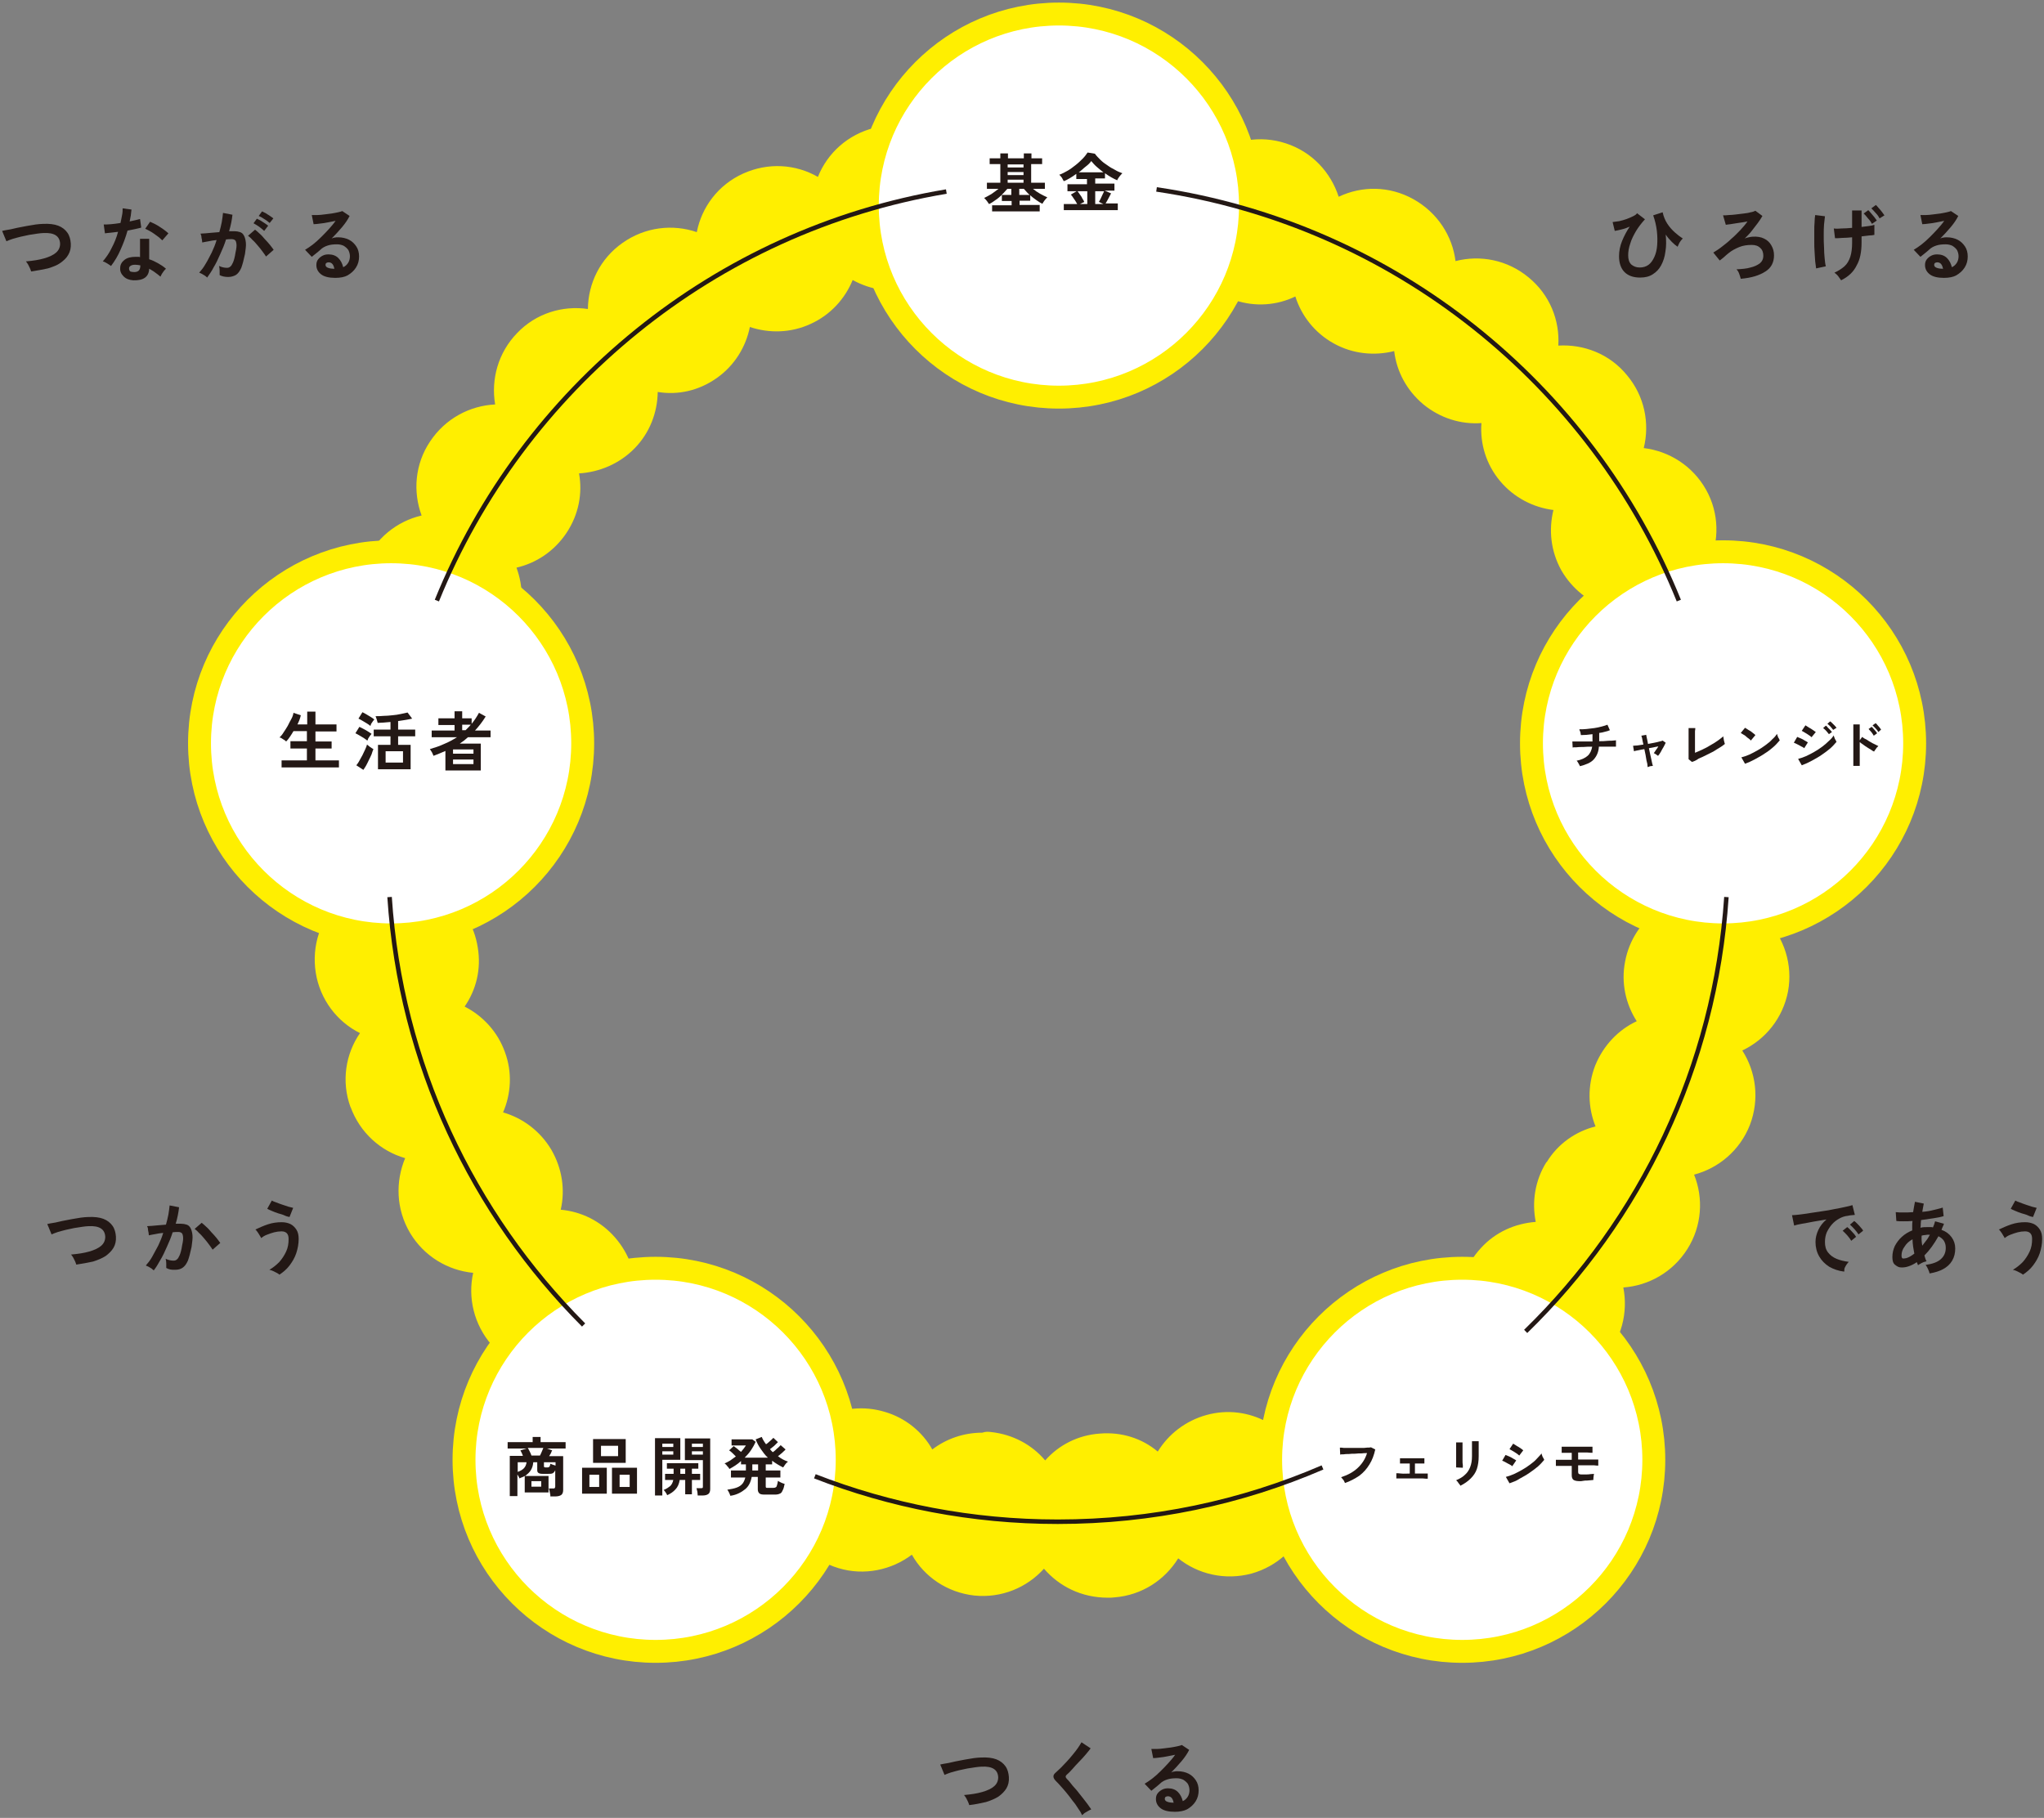
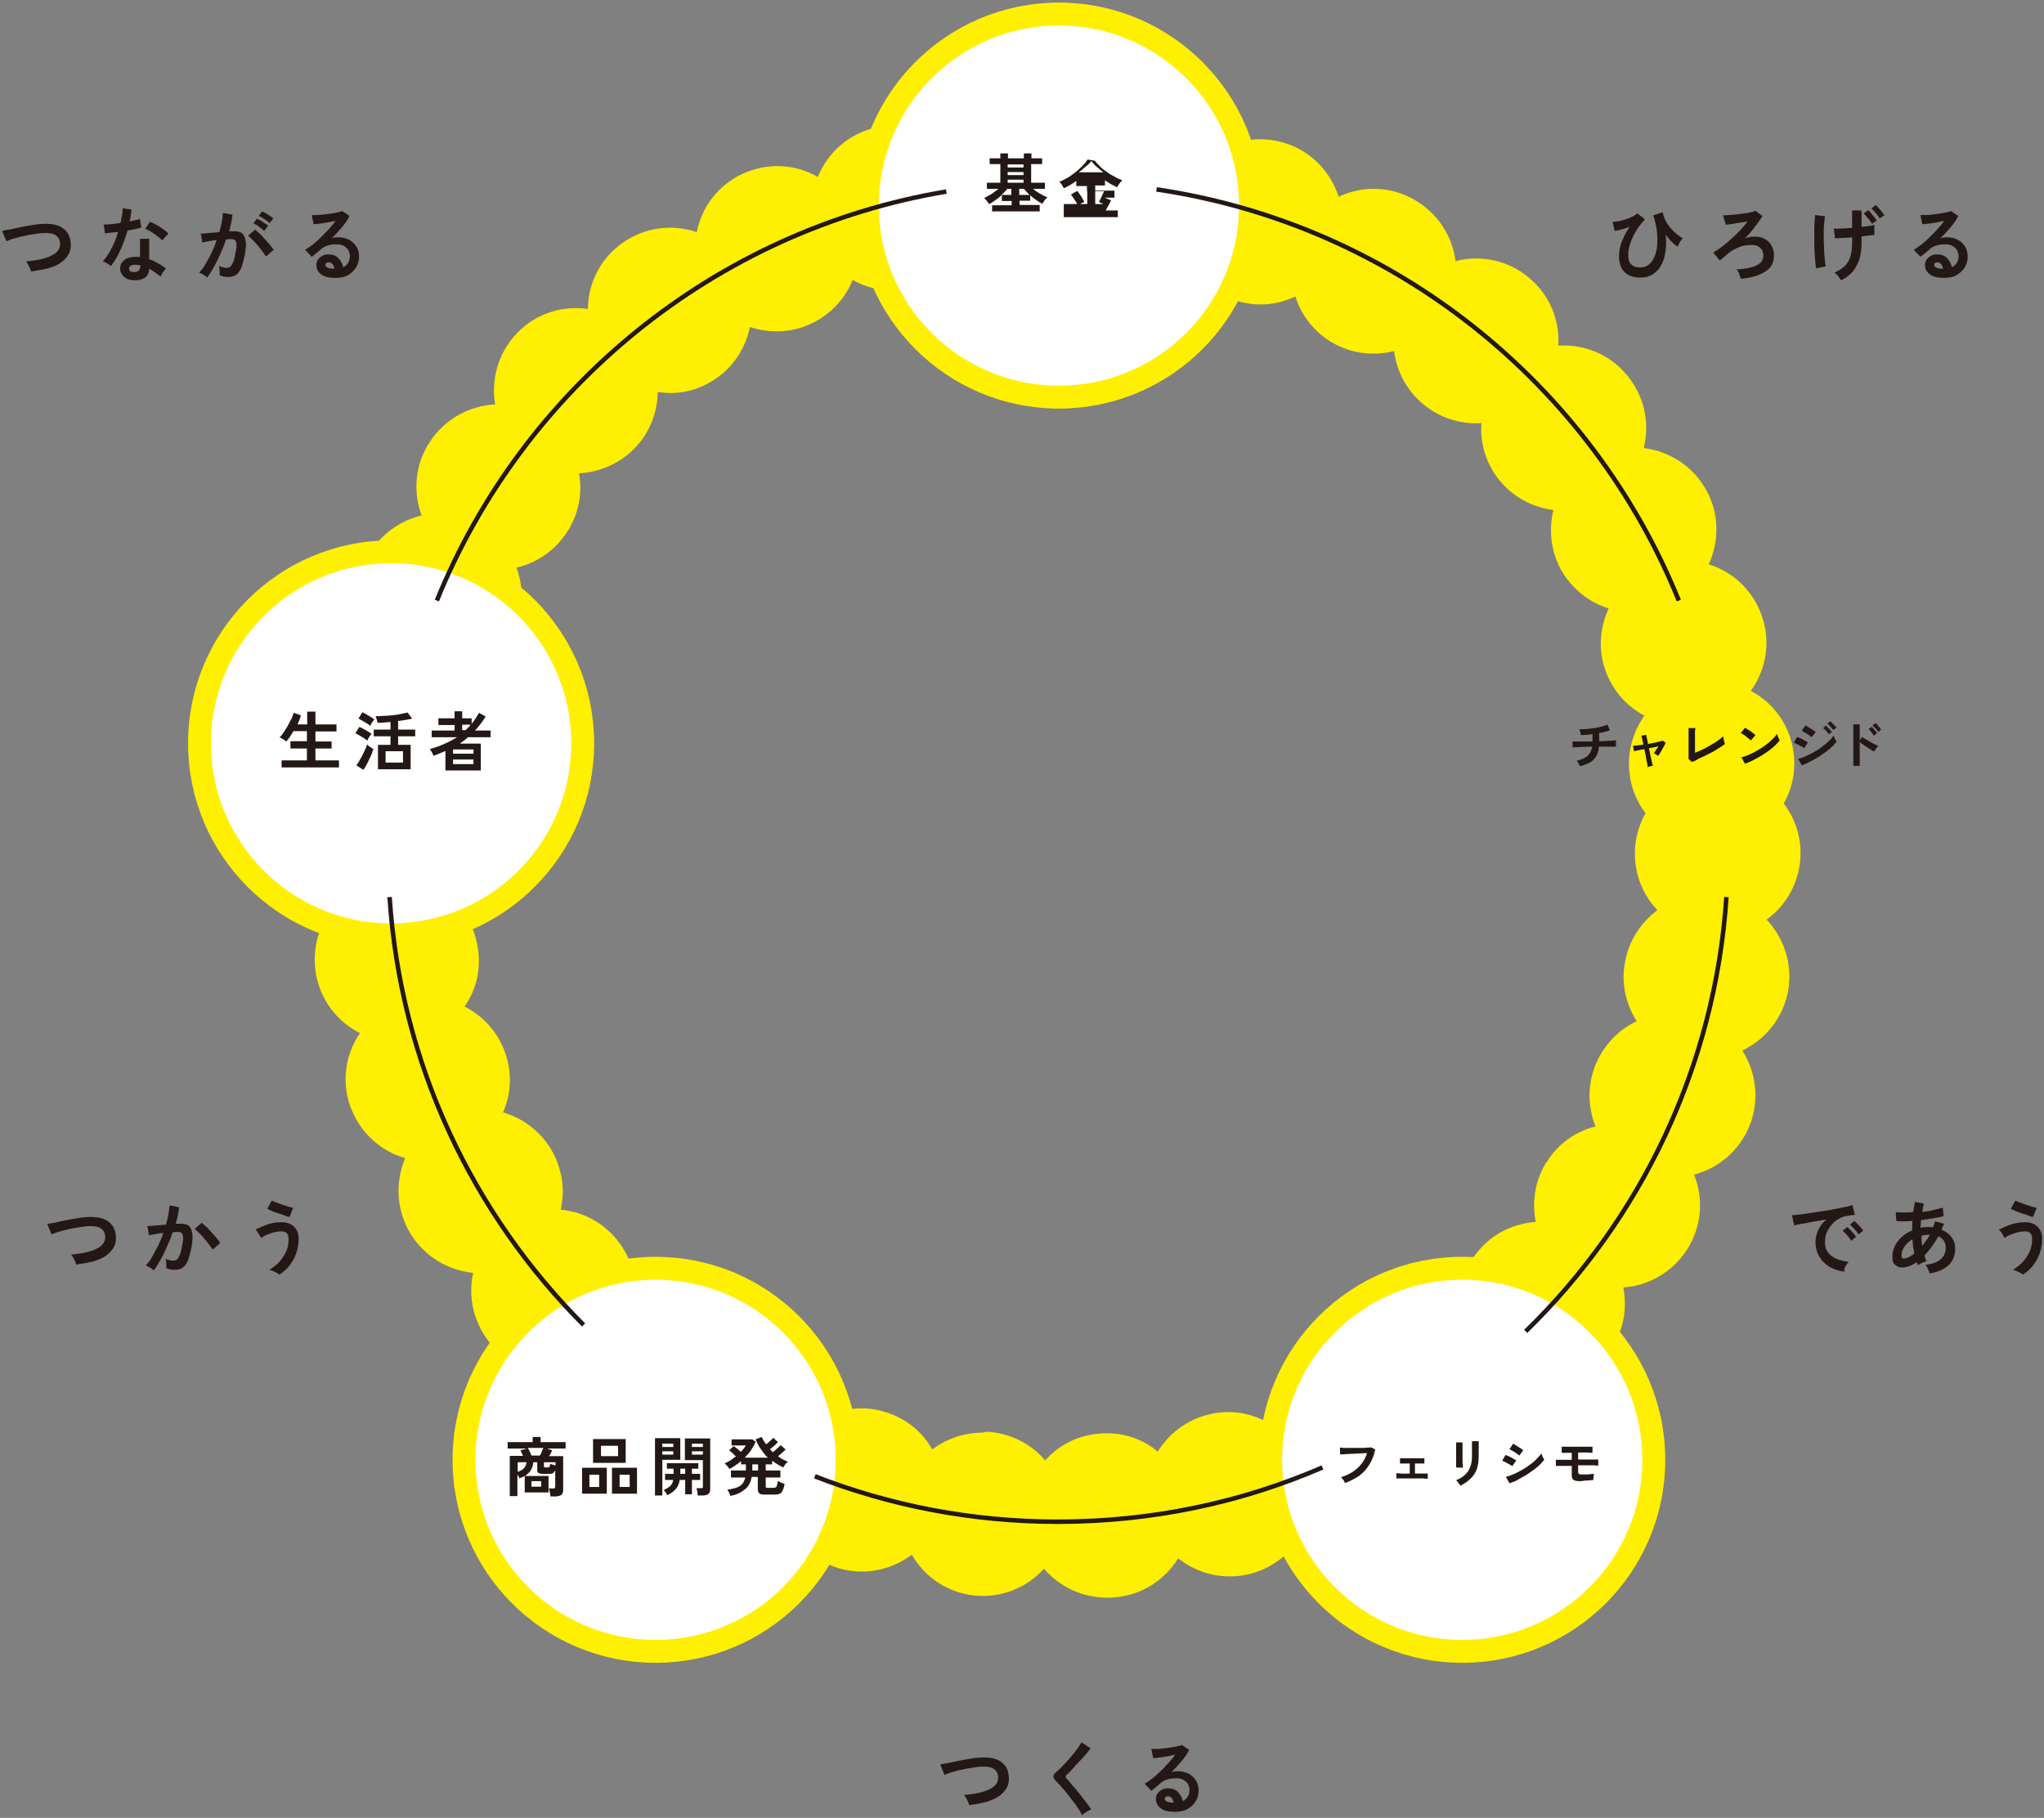
<svg xmlns="http://www.w3.org/2000/svg" version="1.1" id="レイヤー_1" x="0px" y="0px" viewBox="0 0 670 596" style="enable-background:new 0 0 670 596;" xml:space="preserve">
  <rect x="0" y="0" width="670" height="596" fill="#808080" stroke="none" />
  <style type="text/css">
	.st0{fill:#FFEF00;}
	.st1{fill:#FFFFFF;stroke:#FFEF00;stroke-width:7.511;stroke-miterlimit:10;}
	.st2{fill:#231815;}
	.st3{fill:none;stroke:#231815;stroke-width:1.474;stroke-miterlimit:10;}
</style>
  <g>
    <g>
      <path class="st0" d="M342.2,514.3c-5.6,6.2-13.9,9.7-22.8,8.8l0,0l0,0l0,0c-8.9-1-16.4-6.1-20.5-13.4l0,0c-6.6,5-15.6,7-24.1,4.4    l0,0c-8.6-2.6-14.9-9.1-17.7-17l0,0c-7.4,3.7-16.5,4-24.5-0.2l0,0c-8-4.1-13-11.7-14.3-19.9l0,0c-8,2.3-17,0.8-24.1-4.7l0,0    c-7-5.5-10.6-13.9-10.2-22.2l0,0c-8.3,0.8-16.8-2.3-22.8-9.1l0,0c-5.9-6.8-7.9-15.6-6.1-23.7l0,0c-8.3-0.8-16.1-5.4-20.7-13.1l0,0    c-4.6-7.8-4.8-16.8-1.6-24.5l0,0c-8-2.3-14.8-8.3-17.9-16.8l0,0c0,0,0,0,0,0.1l0,0c-3.1-8.5-1.6-17.5,3.1-24.3l0,0    c-7.5-3.7-13.1-11-14.5-19.8l0,0c-1.4-8.9,1.6-17.5,7.5-23.3l0,0c-6.6-5.1-10.8-13.1-10.6-22.1l0,0c0.2-8.9,4.8-16.8,11.7-21.5    l0,0c-5.6-6.2-8.2-14.9-6.3-23.7l0,0c1.9-8.8,7.8-15.6,15.5-19l0,0c-4.3-7.2-5.2-16.2-1.8-24.5l0,0l0,0l0,0    c3.5-8.3,10.6-13.9,18.7-15.8l0,0c-2.9-7.8-2.2-16.9,2.8-24.3l0,0c5-7.5,13-11.7,21.3-12.1l0,0c-1.4-8.3,1-17,7.2-23.4l0,0    c6.2-6.5,14.9-9.1,23.2-7.9l0,0c0.1-8.4,4-16.5,11.4-21.7l0,0l0,0l0,0c7.4-5.2,16.4-6.2,24.3-3.5l0,0c1.6-8.2,7-15.5,15.2-19.2    l0,0l0,0l0,0c8.2-3.7,17.2-3.1,24.5,1.1l0,0c3.1-7.8,9.8-13.9,18.5-16.1l0,0l0,0l0,0c8.7-2.1,17.5,0.3,23.9,5.7l0,0    c4.5-7,12.2-11.9,21.2-12.3l0,0c8.9-0.5,17,3.4,22.4,9.9l0,0c5.7-6.1,14.2-9.4,23-8.3l0,0c8.9,1.2,16.2,6.5,20.2,13.9l0,0    c6.8-4.9,15.7-6.6,24.2-3.8l0,0c8.6,2.8,14.7,9.5,17.3,17.5l0,0c7.6-3.6,16.6-3.6,24.5,0.8l0,0c7.9,4.4,12.8,12.1,13.8,20.3l0,0    c8.1-2.1,17-0.4,23.9,5.3l0,0c7,5.7,10.3,14.1,9.8,22.4l0,0c8.3-0.5,16.8,2.7,22.5,9.7l0,0c5.8,6.9,7.5,15.8,5.5,23.9l0,0    c8.3,1,16,5.8,20.4,13.6l0,0c4.4,7.8,4.4,16.9,0.9,24.5l0,0c8,2.5,14.7,8.7,17.5,17.2l0,0c2.9,8.5,1.2,17.5-3.7,24.3l0,0    c7.4,3.9,12.8,11.2,14,20.1l0,0c0.8,6.1-0.4,11.9-3.2,16.8l0,0c3.4,4.5,5.5,10.2,5.5,16.3l0,0l0,0l0,0c0,8.9-4.4,16.9-11.1,21.8    l0,0c5.7,6.1,8.6,14.7,7,23.5l0,0c-1.7,8.8-7.4,15.8-15,19.4l0,0c4.5,7,5.7,16,2.5,24.4l0,0c-3.3,8.4-10.3,14.2-18.3,16.3l0,0    c3.1,7.7,2.6,16.8-2.2,24.4l0,0c-4.8,7.6-12.7,12-21,12.6l0,0c1.6,8.1-0.5,17-6.6,23.5l0,0l0,0l0,0c-6.1,6.6-14.7,9.5-23,8.5l0,0    c0.1,8.3-3.7,16.6-10.8,22l0,0c-7.2,5.3-16.2,6.6-24.2,4.1l0,0c-1.4,8.3-6.6,15.7-14.7,19.6l0,0l0,0l0,0c-8,4-17.1,3.5-24.5-0.4    l0,0c-2.9,7.8-9.5,14.1-18.1,16.5l0,0c-8.7,2.3-17.5,0.2-24-5l0,0c-4.4,7.1-11.9,12.1-20.9,12.8l0,0c-0.7,0.1-1.4,0.1-2.2,0.1l0,0    C354.5,523.8,347.2,520.1,342.2,514.3z M324.9,469.5L324.9,469.5c7.2,0.8,13.4,4.2,17.7,9.3l0,0c4.4-5,10.7-8.3,17.9-8.8l0,0    c7.2-0.6,13.9,1.6,19,5.9l0,0c3.5-5.7,9.1-10.1,16-12l0,0c6.9-1.9,13.9-0.9,19.8,2.3l0,0c2.4-6.2,7-11.6,13.4-14.7l0,0    c6.4-3.1,13.5-3.5,19.8-1.5l0,0c1.2-6.5,4.7-12.7,10.5-17l0,0c5.7-4.3,12.6-5.9,19.2-5.2l0,0c-0.1-6.6,2.3-13.3,7.2-18.6l0,0    c4.8-5.3,11.3-8.1,18-8.6l0,0c-1.3-6.5-0.3-13.5,3.5-19.6h0.1c3.7-6.1,9.6-10.1,16-11.7l0,0c-2.5-6.2-2.7-13.3-0.1-20l0,0    c2.7-6.6,7.6-11.7,13.6-14.5l0,0c-3.6-5.6-5.2-12.6-3.8-19.6l0,0c1.3-7,5.3-12.9,10.6-16.8l0,0c-4.6-4.8-7.4-11.3-7.4-18.5l0,0    c0-4.8,1.2-9.3,3.5-13.3l0,0c-2.7-3.5-4.6-7.8-5.2-12.6l0,0c-1-7.1,1-13.9,4.8-19.4l0,0c-5.9-3.1-10.6-8.4-12.9-15.2l0,0    c-2.3-6.8-1.6-13.8,1.2-19.9l0,0c-6.3-2-11.9-6.3-15.5-12.5l0,0c-3.5-6.3-4.2-13.3-2.6-19.8l0,0c-6.5-0.8-12.9-4-17.5-9.5l0,0    c-4.6-5.5-6.6-12.3-6.1-19l0,0c-6.7,0.5-13.5-1.6-19-6.1l0,0c-5.5-4.6-8.8-10.8-9.6-17.5l0,0c-6.4,1.6-13.5,1-19.8-2.5l0,0    c-6.3-3.5-10.6-9.1-12.6-15.4l0,0c-6,2.9-13.1,3.5-19.9,1.2l0,0c-6.8-2.3-12.1-6.9-15.3-12.8l0,0c-5.4,3.9-12.2,5.9-19.3,4.9l0,0    c-7.2-1-13.2-4.6-17.5-9.7l0,0c-4.6,4.8-10.9,8-18.1,8.5l0,0c-7.2,0.3-13.8-2.1-19-6.4l0,0c-3.5,5.6-9.2,9.9-16.2,11.6h-0.1    c-7,1.7-13.9,0.5-19.7-2.7l0,0c-2.5,6.1-7.2,11.4-13.8,14.4l0,0c-6.5,3-13.6,3.1-19.9,1l0,0c-1.3,6.5-5,12.6-10.8,16.7l0,0    c-5.9,4.2-12.8,5.7-19.4,4.6l0,0c-0.1,6.7-2.6,13.4-7.6,18.5l0,0c-5,5.1-11.6,7.8-18.2,8.2l0,0c1.2,6.5-0.1,13.5-4.1,19.5l0,0    c-4,6-9.9,9.9-16.4,11.4l0,0c2.3,6.2,2.4,13.3-0.4,19.9h0.1c-2.8,6.6-7.9,11.5-14,14.2l0,0c3.4,5.7,4.8,12.6,3.3,19.6l0,0    c-1.5,7-5.6,12.8-11,16.6l0,0c4.4,5,7.1,11.5,6.9,18.8l0,0c-0.1,7.2-3.1,13.6-7.8,18.3l0,0c5.3,4,9.1,10,10.2,17.1l0,0    c1.2,7.1-0.5,13.9-4.3,19.4l0,0c5.9,3,10.8,8.2,13.2,14.9l0,0c2.5,6.7,2,13.8-0.6,19.8l0,0c6.3,1.8,12.1,6,15.8,12.2l0,0    c3.6,6.2,4.6,13.2,3.1,19.7l0,0c6.6,0.6,13,3.6,17.8,9.1l0,0c4.7,5.4,7,12.1,6.7,18.8l0,0c6.6-0.6,13.4,1.2,19.1,5.7l0,0    c5.7,4.4,9.1,10.6,10,17.3l0,0c6.4-1.8,13.5-1.3,19.8,2l0,0c6.3,3.3,10.8,8.8,13,15.1l0,0c5.9-3,13-3.8,19.9-1.7l0,0    c6.8,2,12.3,6.6,15.5,12.3l0,0c4.6-3.5,10.3-5.5,16.4-5.5l0,0C323.1,469.3,324,469.4,324.9,469.5z" />
      <circle class="st1" cx="347.1" cy="67.4" r="62.8" />
      <circle class="st1" cx="214.9" cy="478.6" r="62.8" />
      <circle class="st1" cx="479.3" cy="478.6" r="62.8" />
      <g>
        <g>
          <path class="st2" d="M325.2,69.4v-2.1h6.4v-1.4h-3.2v-2c-0.7,0.6-1.3,1.2-2.1,1.7c-0.7,0.5-1.4,1-2.1,1.3      c-0.2-0.3-0.4-0.6-0.7-1c-0.3-0.4-0.6-0.7-0.9-1c0.7-0.3,1.5-0.8,2.4-1.3c0.8-0.6,1.6-1.1,2.3-1.7h-3.8v-2h4.4v-6.1h-3.5v-1.9      h3.5v-1.6h2.5v1.6h5.2v-1.6h2.5v1.6h3.5v1.9H338v6.1h4.5v2h-3.9c0.7,0.6,1.4,1.1,2.3,1.6c0.9,0.5,1.7,0.9,2.4,1.2      c-0.3,0.3-0.6,0.6-0.9,1c-0.3,0.4-0.5,0.7-0.7,1.1c-0.7-0.3-1.3-0.7-2-1.2s-1.4-1-2-1.6v1.8h-3.5v1.4h6.6v2.1H325.2z       M328.3,63.9h3.2v-2h-1.3c-0.3,0.3-0.6,0.7-0.9,1C329,63.2,328.7,63.6,328.3,63.9z M330.3,54.9h5.2v-1h-5.2V54.9z M330.3,57.4      h5.2v-1h-5.2V57.4z M330.3,59.9h5.2v-1h-5.2V59.9z M334.1,63.9h3.4c-0.4-0.3-0.7-0.7-1-1c-0.3-0.3-0.6-0.7-0.9-1h-1.5V63.9z" />
-           <path class="st2" d="M348.7,69.1v-2.2h4.4c-0.3-0.5-0.6-1.1-1-1.6c-0.4-0.6-0.7-1.1-1.1-1.5l1.9-1.1h-3v-2.3h6.4v-1.7h-3.5v-1.7      c-0.7,0.5-1.4,1-2.1,1.4s-1.4,0.8-2,1c-0.2-0.3-0.4-0.7-0.6-1.1c-0.3-0.4-0.6-0.8-0.9-1c0.9-0.3,1.8-0.8,2.7-1.3      s1.8-1.2,2.7-1.9s1.6-1.4,2.3-2.1c0.7-0.7,1.2-1.4,1.6-2l2.4,0.4c0.5,0.7,1.1,1.3,1.8,2s1.5,1.3,2.3,1.8      c0.8,0.6,1.7,1.1,2.5,1.5c0.8,0.5,1.6,0.8,2.4,1.1c-0.3,0.3-0.6,0.6-0.9,1c-0.3,0.4-0.6,0.8-0.8,1.3c-1.2-0.5-2.6-1.3-4-2.3v1.7      H359v1.7h6.3v2.3h-3.2l2.1,0.9c-0.3,0.6-0.6,1.1-0.9,1.7s-0.6,1.1-0.9,1.6h4v2.2H348.7z M354,66.9h2.4v-4.2h-3.2      c0.3,0.3,0.5,0.7,0.8,1.1s0.6,0.8,0.8,1.3c0.3,0.4,0.5,0.8,0.6,1.1L354,66.9z M353.6,56.5h8.1c-0.8-0.6-1.5-1.2-2.2-1.8      c-0.7-0.6-1.3-1.3-1.8-1.9c-0.4,0.6-1,1.2-1.8,1.8S354.5,55.9,353.6,56.5z M359,66.9h2.7l-1.5-0.7c0.2-0.3,0.4-0.7,0.6-1.1      c0.2-0.4,0.4-0.9,0.6-1.3c0.2-0.4,0.4-0.8,0.5-1.1H359V66.9z" />
+           <path class="st2" d="M348.7,69.1v-2.2h4.4c-0.3-0.5-0.6-1.1-1-1.6c-0.4-0.6-0.7-1.1-1.1-1.5l1.9-1.1h-3h6.4v-1.7h-3.5v-1.7      c-0.7,0.5-1.4,1-2.1,1.4s-1.4,0.8-2,1c-0.2-0.3-0.4-0.7-0.6-1.1c-0.3-0.4-0.6-0.8-0.9-1c0.9-0.3,1.8-0.8,2.7-1.3      s1.8-1.2,2.7-1.9s1.6-1.4,2.3-2.1c0.7-0.7,1.2-1.4,1.6-2l2.4,0.4c0.5,0.7,1.1,1.3,1.8,2s1.5,1.3,2.3,1.8      c0.8,0.6,1.7,1.1,2.5,1.5c0.8,0.5,1.6,0.8,2.4,1.1c-0.3,0.3-0.6,0.6-0.9,1c-0.3,0.4-0.6,0.8-0.8,1.3c-1.2-0.5-2.6-1.3-4-2.3v1.7      H359v1.7h6.3v2.3h-3.2l2.1,0.9c-0.3,0.6-0.6,1.1-0.9,1.7s-0.6,1.1-0.9,1.6h4v2.2H348.7z M354,66.9h2.4v-4.2h-3.2      c0.3,0.3,0.5,0.7,0.8,1.1s0.6,0.8,0.8,1.3c0.3,0.4,0.5,0.8,0.6,1.1L354,66.9z M353.6,56.5h8.1c-0.8-0.6-1.5-1.2-2.2-1.8      c-0.7-0.6-1.3-1.3-1.8-1.9c-0.4,0.6-1,1.2-1.8,1.8S354.5,55.9,353.6,56.5z M359,66.9h2.7l-1.5-0.7c0.2-0.3,0.4-0.7,0.6-1.1      c0.2-0.4,0.4-0.9,0.6-1.3c0.2-0.4,0.4-0.8,0.5-1.1H359V66.9z" />
        </g>
      </g>
      <g>
        <g>
          <path class="st2" d="M537.6,91c-2.2,0-3.9-0.6-5.1-1.8c-1.2-1.2-1.8-3-1.8-5.2c0-1.6,0.3-3.3,1-5c0.7-1.7,1.5-3.2,2.5-4.7      c-0.9,0.4-1.7,0.7-2.6,0.9c-0.8,0.2-1.6,0.4-2.3,0.5l-0.7-2.9c0.7-0.1,1.4-0.2,2.2-0.3c0.8-0.2,1.6-0.4,2.4-0.7      c0.8-0.3,1.5-0.6,2.1-0.9c0.6-0.3,1.1-0.6,1.3-1l2.6,2c-1.1,1.2-2.1,2.5-2.9,3.8c-0.8,1.4-1.5,2.7-1.9,4.1      c-0.5,1.4-0.7,2.7-0.7,3.9c0,1.3,0.3,2.3,1,3c0.7,0.6,1.6,1,2.8,1c1.1,0,2.1-0.3,2.9-0.9c0.8-0.6,1.4-1.5,1.9-2.6      s0.8-2.4,0.9-3.8c0.1-1.4,0.1-3-0.1-4.7c-0.2-1.7-0.6-3.4-1.2-5.1l3.1-1c0.3,1.4,0.8,2.6,1.5,3.7c0.7,1.1,1.6,2.1,2.5,2.9      c0.9,0.8,1.8,1.5,2.6,2c-0.2,0.2-0.5,0.5-0.7,0.8c-0.2,0.3-0.5,0.7-0.6,1c-0.2,0.4-0.3,0.7-0.4,0.9c-0.6-0.4-1.2-0.9-1.9-1.6      c-0.7-0.7-1.4-1.5-2-2.4c0.2,2,0.2,3.9-0.1,5.6c-0.2,1.7-0.7,3.2-1.4,4.5c-0.7,1.3-1.6,2.2-2.7,2.9      C540.6,90.7,539.2,91,537.6,91z" />
          <path class="st2" d="M570.6,91.4c-0.1-0.5-0.3-1-0.5-1.6c-0.2-0.6-0.5-1.1-0.9-1.5c1.7-0.1,3.3-0.2,4.6-0.6      c1.3-0.3,2.3-0.8,3.1-1.4c0.7-0.6,1.1-1.4,1.1-2.4c0-1.1-0.3-2-1-2.6c-0.7-0.7-1.6-1-2.8-1c-1.5,0-2.9,0.2-4.1,0.7      c-1.2,0.5-2.4,1.1-3.5,2c-0.6,0.5-1.1,0.9-1.5,1.3c-0.4,0.3-0.8,0.7-1.4,1.1l-2.1-2.6c0.8-0.5,1.8-1.1,2.8-1.9      c1-0.8,2.1-1.6,3.1-2.6c1.1-0.9,2-1.9,3-2.9c0.9-1,1.7-1.9,2.3-2.8c-0.5,0.1-1.1,0.2-1.7,0.3c-0.6,0.1-1.3,0.2-2,0.3      c-0.7,0.1-1.3,0.2-1.9,0.3c-0.6,0.1-1.1,0.1-1.5,0.2l-0.9-3.1c0.5,0,1.1,0,1.9-0.1c0.7,0,1.5-0.1,2.4-0.2      c0.8-0.1,1.7-0.2,2.5-0.3c0.8-0.1,1.6-0.2,2.2-0.4c0.7-0.1,1.2-0.3,1.6-0.5l2.3,1.7c-0.4,0.7-0.9,1.5-1.5,2.3      c-0.6,0.8-1.3,1.7-2,2.6c-0.7,0.9-1.5,1.7-2.3,2.5c0.4-0.2,0.8-0.3,1.3-0.4c0.5-0.1,0.9-0.2,1.3-0.2c1.4-0.1,2.7,0.1,3.7,0.6      c1.1,0.5,1.9,1.3,2.4,2.2c0.6,1,0.9,2.1,0.9,3.3c0,2.3-0.9,4.1-2.8,5.3C576.7,90.3,574.1,91.1,570.6,91.4z" />
          <path class="st2" d="M595.3,88c-0.1-0.6-0.2-1.4-0.3-2.3c-0.1-0.9-0.1-1.9-0.2-3.1c-0.1-1.1-0.1-2.3-0.1-3.4c0-1.2,0-2.3,0-3.4      c0-1.1,0-2.1,0.1-3c0-0.9,0.1-1.7,0.2-2.3l3.2,0.4c-0.1,0.7-0.2,1.6-0.3,2.7c-0.1,1.1-0.1,2.3-0.1,3.6c0,1.3,0,2.6,0.1,3.9      c0,1.3,0.1,2.5,0.2,3.6c0.1,1.1,0.2,2,0.4,2.6L595.3,88z M603.5,91.9c-0.3-0.5-0.7-0.9-1-1.4c-0.4-0.5-0.8-0.8-1.2-1.1      c1.3-0.6,2.4-1.3,3.3-2.1c0.9-0.8,1.5-1.9,1.9-3.1c0.4-1.2,0.6-2.8,0.6-4.6v-1.8c-1.2,0.1-2.3,0.2-3.3,0.2      c-1,0.1-1.8,0.1-2.3,0.1l-0.4-3.2c0.6,0.1,1.5,0.1,2.6,0c1.1,0,2.2-0.1,3.4-0.2v-5.7h3.1v5.4c0.9-0.1,1.7-0.2,2.4-0.3      c0.7-0.1,1.3-0.2,1.8-0.4V77c-0.4,0.1-1,0.2-1.7,0.2c-0.7,0.1-1.6,0.2-2.5,0.3v2c0,3.1-0.5,5.6-1.6,7.5      C607.6,89.1,605.9,90.7,603.5,91.9z M613.6,73.4c-0.3-0.6-0.7-1.2-1.3-1.8c-0.5-0.7-1-1.2-1.4-1.6l1.5-1.1      c0.2,0.2,0.6,0.6,0.9,1c0.4,0.4,0.7,0.9,1.1,1.3c0.3,0.4,0.6,0.8,0.8,1.1L613.6,73.4z M616.1,71.6c-0.3-0.6-0.7-1.2-1.3-1.8      c-0.5-0.6-1-1.1-1.4-1.5l1.5-1.1c0.2,0.2,0.6,0.6,0.9,1c0.4,0.4,0.7,0.8,1.1,1.3c0.3,0.4,0.6,0.8,0.8,1.1L616.1,71.6z" />
          <path class="st2" d="M637.2,91.1c-2.1,0-3.7-0.4-4.7-1.2c-1-0.8-1.5-1.8-1.5-3c0-0.8,0.2-1.4,0.6-1.9c0.4-0.5,0.9-0.9,1.5-1.2      s1.2-0.4,1.9-0.4c1.3,0,2.4,0.4,3.2,1.2c0.8,0.8,1.3,1.8,1.6,3c0.7-0.3,1.2-0.8,1.6-1.4c0.4-0.6,0.6-1.4,0.6-2.2      c0-0.7-0.2-1.4-0.5-2c-0.4-0.6-0.9-1-1.5-1.4c-0.6-0.3-1.4-0.5-2.2-0.5c-1.2,0-2.2,0.1-3.1,0.4c-0.9,0.3-1.7,0.7-2.4,1.4      c-0.3,0.3-0.7,0.6-1.3,1.1c-0.5,0.4-1,0.8-1.5,1.2l-2.2-2.3c0.8-0.5,1.6-1,2.5-1.7s1.8-1.5,2.7-2.4s1.8-1.8,2.6-2.7      c0.8-0.9,1.6-1.8,2.2-2.7c-0.8,0.2-1.6,0.3-2.5,0.5c-0.9,0.2-1.7,0.3-2.6,0.4c-0.8,0.1-1.5,0.2-2.1,0.2l-0.6-3      c0.5,0,1.1,0,1.8,0c0.7,0,1.5-0.1,2.3-0.2c0.8-0.1,1.6-0.2,2.4-0.3c0.8-0.1,1.5-0.3,2.1-0.4c0.6-0.1,1.1-0.3,1.4-0.4l2.4,1.6      c-0.6,1.2-1.4,2.4-2.5,3.7c-1.1,1.3-2.2,2.5-3.4,3.7c0.3-0.1,0.6-0.3,1-0.3c0.4-0.1,0.7-0.1,1.1-0.1c1.4,0,2.6,0.3,3.6,0.8      c1,0.5,1.8,1.3,2.4,2.2c0.6,0.9,0.9,2,0.9,3.3c0,1.3-0.3,2.5-1,3.6s-1.6,1.9-2.8,2.6C640.3,90.8,638.9,91.1,637.2,91.1z       M636.9,88.2c-0.1-0.7-0.3-1.2-0.6-1.6c-0.3-0.4-0.8-0.6-1.3-0.6c-0.3,0-0.5,0.1-0.7,0.2c-0.2,0.1-0.3,0.4-0.3,0.6      c0,0.4,0.2,0.7,0.6,0.9c0.4,0.2,1.1,0.4,2,0.4c0.1,0,0.1,0,0.2,0C636.8,88.2,636.8,88.2,636.9,88.2z" />
        </g>
      </g>
      <g>
        <g>
          <path class="st2" d="M10.2,89c-0.1-0.3-0.2-0.7-0.4-1.1c-0.2-0.4-0.4-0.8-0.6-1.2c-0.2-0.4-0.5-0.7-0.7-1c2.3-0.2,4.3-0.5,6-1      c1.7-0.5,3-1.1,3.9-1.9c0.9-0.8,1.3-1.8,1.3-2.9c-0.1-2.5-1.9-3.7-5.5-3.5c-0.5,0-1.2,0.1-2,0.2s-1.7,0.3-2.6,0.4      c-0.9,0.2-1.9,0.4-2.8,0.6c-0.9,0.2-1.8,0.5-2.6,0.7c-0.8,0.3-1.5,0.5-2.1,0.8c0,0-0.1-0.2-0.2-0.5c-0.1-0.3-0.3-0.7-0.5-1.2      S1,76.5,0.9,76.2c-0.1-0.3-0.2-0.5-0.2-0.5c0.5-0.1,1.3-0.3,2.1-0.4s1.8-0.4,2.8-0.6c1-0.2,2.1-0.4,3.1-0.6c1-0.2,2-0.3,3-0.5      c0.9-0.1,1.7-0.2,2.4-0.2c2-0.1,3.7,0.1,5,0.6c1.3,0.5,2.3,1.3,3,2.3c0.7,1,1,2.2,1.1,3.5c0.1,1.4-0.2,2.7-0.8,3.7      c-0.6,1.1-1.5,1.9-2.6,2.7s-2.5,1.3-4.1,1.8C13.9,88.4,12.2,88.7,10.2,89z" />
          <path class="st2" d="M36.4,87.2c-0.3-0.2-0.7-0.5-1.2-0.8c-0.5-0.3-1-0.6-1.5-0.7c1.1-1.3,2.1-2.7,2.9-4.4      c0.9-1.7,1.6-3.4,2.1-5.3c-0.9,0.1-1.7,0.2-2.5,0.3c-0.8,0.1-1.4,0.1-1.8,0.2l-0.4-2.9c0.6,0,1.4,0,2.4-0.1c1-0.1,2-0.2,3.1-0.4      c0.2-0.8,0.3-1.6,0.5-2.5s0.2-1.6,0.2-2.3l2.9,0.4c-0.1,1.3-0.3,2.6-0.6,3.9c0.6-0.1,1.2-0.3,1.8-0.4c0.6-0.1,1.1-0.3,1.6-0.4      l0.4,2.8c-0.5,0.2-1.2,0.3-2,0.5c-0.8,0.2-1.6,0.3-2.5,0.5c-0.6,2.2-1.4,4.3-2.3,6.3C38.7,83.8,37.6,85.6,36.4,87.2z M43.7,91.9      c-1.4-0.1-2.4-0.5-3.2-1.3c-0.8-0.8-1.2-1.7-1.1-2.8c0-1,0.5-1.9,1.4-2.6c0.9-0.7,2.1-1,3.7-1c0.2,0,0.5,0,0.7,0      c0.2,0,0.5,0,0.7,0.1v-6h3V85c1,0.3,2,0.8,2.9,1.3c0.9,0.5,1.8,1.1,2.6,1.8c-0.3,0.3-0.7,0.7-1,1.2c-0.4,0.5-0.6,1-0.8,1.4      c-0.6-0.5-1.2-1-1.8-1.4c-0.6-0.5-1.3-0.8-1.9-1.2C48.8,90.8,47,92,43.7,91.9z M44,89.2c0.7,0,1.2-0.2,1.5-0.5      c0.3-0.3,0.5-0.9,0.5-1.6V87c-0.5-0.1-1.1-0.2-1.7-0.2c-0.6,0-1.1,0.1-1.4,0.3c-0.4,0.2-0.6,0.5-0.6,0.9c0,0.4,0.1,0.7,0.4,1      C43,89.1,43.4,89.2,44,89.2z M53.2,78.8c-0.3-0.3-0.7-0.6-1.1-1c-0.5-0.4-1-0.7-1.5-1.1c-0.5-0.4-1.1-0.7-1.6-1      c-0.5-0.3-1-0.5-1.4-0.7l1.6-2.3c0.4,0.2,0.9,0.4,1.5,0.7s1.1,0.6,1.7,1c0.6,0.4,1.1,0.7,1.6,1.1c0.5,0.4,0.9,0.7,1.2,1      L53.2,78.8z" />
          <path class="st2" d="M67.9,91c-0.2-0.2-0.4-0.4-0.7-0.6c-0.3-0.2-0.7-0.4-1-0.6s-0.7-0.3-0.9-0.4c0.7-0.8,1.5-1.8,2.1-2.9      c0.7-1.1,1.3-2.4,2-3.7c0.6-1.3,1.2-2.7,1.6-4.1c-0.9,0.1-1.8,0.2-2.6,0.4c-0.8,0.1-1.5,0.3-2.1,0.4c0-0.2-0.1-0.5-0.1-0.9      c-0.1-0.4-0.2-0.8-0.2-1.2c-0.1-0.4-0.2-0.7-0.3-0.8c0.4,0,0.9-0.1,1.6-0.1c0.7-0.1,1.4-0.1,2.2-0.2c0.8-0.1,1.6-0.1,2.4-0.2      c0.3-1.1,0.6-2.2,0.8-3.3c0.2-1.1,0.3-2.1,0.4-3l3.1,0.6c-0.1,0.8-0.2,1.7-0.4,2.6s-0.4,1.9-0.7,2.8c0.4,0,0.7,0,1,0      c0.3,0,0.5,0,0.7,0c0.7,0,1.3,0.1,1.9,0.3c0.6,0.2,1,0.6,1.3,1.2c0.3,0.6,0.5,1.3,0.6,2.3c0.1,1-0.1,2.2-0.3,3.7      c-0.4,1.9-0.8,3.4-1.2,4.5c-0.5,1.1-1,1.8-1.7,2.3c-0.7,0.4-1.5,0.7-2.6,0.7c-1.1,0-2-0.2-2.8-0.6c0-0.4,0-0.9,0-1.5      c0-0.6-0.1-1.1-0.2-1.5c0.9,0.4,1.7,0.6,2.6,0.6c0.4,0,0.8-0.1,1.1-0.4c0.3-0.2,0.6-0.7,0.9-1.4c0.3-0.7,0.6-1.8,0.8-3.2      c0.3-1.3,0.4-2.2,0.3-2.9c-0.1-0.6-0.2-1-0.5-1.2s-0.6-0.3-1.1-0.3c-0.5,0-1.1,0-1.8,0.1c-0.5,1.6-1.2,3.3-1.9,4.8      c-0.7,1.6-1.4,3.1-2.2,4.4C69.4,88.9,68.6,90,67.9,91z M87.2,84.1c-0.3-0.5-0.7-1-1.2-1.7c-0.5-0.7-1-1.3-1.6-2      s-1.1-1.3-1.7-1.8c-0.5-0.6-1-1-1.4-1.3l2.3-2c0.4,0.3,0.9,0.7,1.5,1.3c0.6,0.5,1.1,1.1,1.7,1.8c0.6,0.6,1.2,1.3,1.7,1.9      c0.5,0.6,0.9,1.2,1.2,1.6L87.2,84.1z M86.6,75.7c-0.5-0.4-1-0.9-1.7-1.4c-0.7-0.5-1.3-0.8-1.8-1.1l1.1-1.5      c0.3,0.1,0.7,0.4,1.2,0.6c0.5,0.3,0.9,0.6,1.4,0.9c0.5,0.3,0.8,0.6,1.1,0.8L86.6,75.7z M88.4,73.1c-0.5-0.4-1.1-0.9-1.8-1.3      c-0.7-0.5-1.3-0.8-1.8-1l1.1-1.5c0.3,0.1,0.7,0.4,1.2,0.6c0.5,0.3,0.9,0.6,1.4,0.9c0.5,0.3,0.8,0.6,1.1,0.8L88.4,73.1z" />
          <path class="st2" d="M109.9,91.1c-2.1,0-3.7-0.4-4.7-1.2c-1-0.8-1.5-1.8-1.5-3c0-0.8,0.2-1.4,0.6-1.9c0.4-0.5,0.9-0.9,1.5-1.2      s1.2-0.4,1.9-0.4c1.3,0,2.4,0.4,3.2,1.2c0.8,0.8,1.3,1.8,1.6,3c0.7-0.3,1.2-0.8,1.6-1.4c0.4-0.6,0.6-1.4,0.6-2.2      c0-0.7-0.2-1.4-0.5-2c-0.4-0.6-0.9-1-1.5-1.4c-0.6-0.3-1.4-0.5-2.2-0.5c-1.2,0-2.2,0.1-3.1,0.4c-0.9,0.3-1.7,0.7-2.4,1.4      c-0.3,0.3-0.7,0.6-1.3,1.1c-0.5,0.4-1,0.8-1.5,1.2l-2.2-2.3c0.8-0.5,1.6-1,2.5-1.7s1.8-1.5,2.7-2.4s1.8-1.8,2.6-2.7      c0.8-0.9,1.6-1.8,2.2-2.7c-0.8,0.2-1.6,0.3-2.5,0.5c-0.9,0.2-1.7,0.3-2.6,0.4c-0.8,0.1-1.5,0.2-2.1,0.2l-0.6-3      c0.5,0,1.1,0,1.8,0c0.7,0,1.5-0.1,2.3-0.2c0.8-0.1,1.6-0.2,2.4-0.3c0.8-0.1,1.5-0.3,2.1-0.4c0.6-0.1,1.1-0.3,1.4-0.4l2.4,1.6      c-0.6,1.2-1.4,2.4-2.5,3.7c-1.1,1.3-2.2,2.5-3.4,3.7c0.3-0.1,0.6-0.3,1-0.3c0.4-0.1,0.7-0.1,1.1-0.1c1.4,0,2.6,0.3,3.6,0.8      c1,0.5,1.8,1.3,2.4,2.2c0.6,0.9,0.9,2,0.9,3.3c0,1.3-0.3,2.5-1,3.6s-1.6,1.9-2.8,2.6C113,90.8,111.6,91.1,109.9,91.1z       M109.6,88.2c-0.1-0.7-0.3-1.2-0.6-1.6c-0.3-0.4-0.8-0.6-1.3-0.6c-0.3,0-0.5,0.1-0.7,0.2c-0.2,0.1-0.3,0.4-0.3,0.6      c0,0.4,0.2,0.7,0.6,0.9c0.4,0.2,1.1,0.4,2,0.4c0.1,0,0.1,0,0.2,0C109.5,88.2,109.5,88.2,109.6,88.2z" />
        </g>
      </g>
      <g>
        <g>
          <path class="st2" d="M604.5,416.9c-1.8-0.2-3.5-0.8-4.9-1.6c-1.4-0.9-2.5-2-3.3-3.4c-0.8-1.4-1.2-3-1.2-4.7      c0-1.3,0.3-2.6,0.9-3.9c0.6-1.3,1.5-2.5,2.7-3.5c-1.4,0.2-2.8,0.5-4.2,0.7c-1.4,0.3-2.7,0.5-3.8,0.7c-1.1,0.2-2,0.4-2.6,0.6      l-0.7-3.4c0.6,0,1.4-0.1,2.4-0.2c1-0.1,2.2-0.3,3.5-0.5c1.3-0.2,2.6-0.4,4-0.6c1.4-0.2,2.7-0.4,4-0.7c1.3-0.2,2.5-0.5,3.5-0.7      c1-0.2,1.8-0.4,2.4-0.6l0.8,3.2c-0.3,0-0.6,0.1-1,0.1s-0.8,0.1-1.3,0.2c-1,0.1-1.9,0.4-2.8,0.9c-0.9,0.5-1.7,1.1-2.4,1.9      c-0.7,0.8-1.2,1.6-1.7,2.6c-0.4,1-0.6,2-0.6,3.2c0,1.4,0.3,2.5,1,3.4c0.7,0.9,1.6,1.6,2.8,2.1c1.2,0.5,2.5,0.8,4,1      c-0.3,0.3-0.5,0.6-0.8,1c-0.2,0.4-0.5,0.8-0.6,1.2S604.6,416.6,604.5,416.9z M606.8,406.8c-0.3-0.6-0.8-1.2-1.3-1.8      c-0.5-0.6-1.1-1.1-1.5-1.5l1.5-1.2c0.3,0.2,0.6,0.5,1,0.9s0.7,0.8,1.1,1.2c0.4,0.4,0.6,0.8,0.8,1.1L606.8,406.8z M609.2,404.7      c-0.3-0.5-0.8-1.1-1.3-1.7s-1.1-1.1-1.5-1.5l1.4-1.2c0.3,0.2,0.6,0.5,1,0.9s0.8,0.8,1.1,1.2c0.4,0.4,0.7,0.8,0.8,1.1      L609.2,404.7z" />
          <path class="st2" d="M632.5,417.5c-0.1-0.4-0.2-0.8-0.5-1.4c-0.2-0.5-0.5-1-0.8-1.4c2.2-0.3,3.9-0.9,5-1.9      c1.1-1,1.6-2.2,1.6-3.7c0-0.9-0.2-1.6-0.6-2.3c-0.4-0.6-1-1.1-1.8-1.5c-1.4,2.5-2.9,4.6-4.6,6.3c0.1,0.3,0.2,0.7,0.3,1      c0.1,0.3,0.2,0.6,0.4,0.9c-0.3,0.1-0.6,0.2-1,0.3c-0.4,0.2-0.7,0.3-1,0.5c-0.3,0.2-0.6,0.3-0.8,0.5c-0.1-0.2-0.1-0.4-0.2-0.5      c-0.1-0.2-0.1-0.4-0.2-0.5c-1,0.7-1.9,1.1-2.8,1.4c-0.9,0.3-1.8,0.4-2.7,0.3c-0.6-0.1-1.1-0.4-1.7-0.9s-0.8-1.4-0.8-2.5      c0-1.3,0.3-2.5,0.8-3.6c0.6-1.1,1.3-2.1,2.3-3c1-0.9,2.1-1.6,3.4-2.1c0-0.5,0-1.1,0-1.6c0-0.5,0-1,0.1-1.5c-1.1,0.1-2,0.1-3,0.1      c-0.9,0-1.7,0-2.3-0.1l-0.2-2.9c0.7,0.1,1.5,0.1,2.5,0.1c1,0,2,0,3.2-0.1c0.1-0.6,0.2-1.2,0.3-1.8c0.1-0.6,0.2-1.1,0.3-1.6      l2.9,0.6c-0.2,0.8-0.3,1.7-0.5,2.7c1.3-0.1,2.6-0.3,3.7-0.6s2.2-0.5,3-0.8l0.3,2.8c-0.9,0.3-2,0.5-3.3,0.7s-2.7,0.4-4.1,0.6      c0,0.4-0.1,0.8-0.1,1.2s0,0.8-0.1,1.3c0.8-0.2,1.6-0.2,2.5-0.2c0.3,0,0.5,0,0.8,0c0.3,0,0.5,0,0.8,0.1c0.1-0.3,0.3-0.7,0.4-1      s0.2-0.7,0.3-1l2.9,0.8c-0.1,0.3-0.2,0.7-0.4,1c-0.1,0.3-0.3,0.6-0.4,1c1.4,0.5,2.5,1.3,3.3,2.4c0.8,1.1,1.2,2.3,1.2,3.7      c0,1.5-0.3,2.8-1,4s-1.7,2.1-3,2.8C635.8,416.7,634.3,417.2,632.5,417.5z M624.8,412.5c0.4-0.1,0.8-0.3,1.2-0.5      c0.5-0.3,1-0.6,1.5-1c-0.1-0.7-0.3-1.5-0.4-2.3s-0.2-1.6-0.2-2.4c-1.1,0.6-2,1.4-2.6,2.4c-0.7,0.9-1,1.9-1,2.9      c0,0.5,0.1,0.9,0.4,1C624,412.6,624.3,412.6,624.8,412.5z M630.1,408.4c0.4-0.5,0.8-1.1,1.3-1.7s0.8-1.2,1.2-1.9h-0.3      c-0.4,0-0.8,0-1.2,0.1c-0.4,0-0.8,0.1-1.2,0.2C629.8,406.2,629.9,407.3,630.1,408.4z" />
          <path class="st2" d="M663.1,417.9c-0.2-0.2-0.5-0.4-0.9-0.6c-0.4-0.2-0.8-0.4-1.2-0.6c-0.4-0.2-0.8-0.3-1.2-0.4      c1.2-0.7,2.2-1.5,3.2-2.5c0.9-1,1.7-2.2,2.3-3.5c0.6-1.3,0.8-2.6,0.8-4.1c0-0.9-0.2-1.5-0.6-1.9c-0.4-0.4-1-0.6-1.7-0.6      c-0.8,0-1.6,0.1-2.4,0.3c-0.8,0.2-1.6,0.5-2.4,0.8c-0.8,0.3-1.4,0.7-1.9,1.1c-0.1-0.2-0.2-0.5-0.5-0.9c-0.2-0.4-0.5-0.8-0.7-1.1      c-0.3-0.4-0.5-0.7-0.7-0.8c1.3-0.6,2.6-1.2,4.1-1.7c1.5-0.5,3-0.7,4.5-0.7c1.1,0,2,0.2,2.9,0.6c0.8,0.4,1.5,1.1,2,1.9      c0.5,0.8,0.7,1.8,0.7,3c0,1.6-0.3,3.2-0.8,4.7c-0.5,1.5-1.3,2.8-2.2,4S664.3,417.1,663.1,417.9z M666.4,399      c-0.4-0.1-1-0.2-1.6-0.5s-1.4-0.5-2.1-0.7c-0.8-0.3-1.5-0.5-2.1-0.8c-0.7-0.3-1.2-0.5-1.5-0.7l1.5-2.7c0.3,0.2,0.8,0.4,1.4,0.6      c0.6,0.2,1.2,0.5,1.9,0.7c0.7,0.2,1.4,0.5,2.1,0.7c0.7,0.2,1.2,0.3,1.6,0.4L666.4,399z" />
        </g>
      </g>
      <g>
        <g>
          <path class="st2" d="M25,414.6c-0.1-0.3-0.2-0.7-0.4-1.1s-0.4-0.8-0.6-1.2c-0.2-0.4-0.5-0.7-0.7-1c2.3-0.2,4.3-0.5,6-1      c1.7-0.5,3-1.1,3.9-1.9c0.9-0.8,1.3-1.8,1.3-2.9c-0.1-2.5-1.9-3.7-5.5-3.5c-0.5,0-1.2,0.1-2,0.2s-1.7,0.3-2.6,0.4      c-0.9,0.2-1.9,0.4-2.8,0.6c-0.9,0.2-1.8,0.5-2.6,0.7c-0.8,0.3-1.5,0.5-2.1,0.8c0,0-0.1-0.2-0.2-0.5s-0.3-0.7-0.5-1.2      s-0.3-0.8-0.5-1.2c-0.1-0.3-0.2-0.5-0.2-0.5c0.5-0.1,1.3-0.3,2.1-0.4s1.8-0.4,2.8-0.6c1-0.2,2.1-0.4,3.1-0.6c1-0.2,2-0.3,3-0.5      c0.9-0.1,1.7-0.2,2.4-0.2c2-0.1,3.7,0.1,5,0.6c1.3,0.5,2.3,1.3,3,2.3c0.7,1,1,2.2,1.1,3.5c0.1,1.4-0.2,2.7-0.8,3.7      s-1.5,1.9-2.6,2.7c-1.1,0.7-2.5,1.3-4.1,1.8C28.7,414,27,414.3,25,414.6z" />
          <path class="st2" d="M50.4,416.5c-0.2-0.2-0.4-0.3-0.7-0.6c-0.3-0.2-0.7-0.4-1-0.6c-0.4-0.2-0.7-0.3-0.9-0.4      c0.7-0.8,1.5-1.8,2.1-2.9s1.3-2.4,2-3.7c0.6-1.3,1.2-2.7,1.6-4.1c-0.9,0.1-1.8,0.2-2.6,0.4c-0.8,0.1-1.5,0.3-2.1,0.4      c0-0.2-0.1-0.5-0.1-0.9c-0.1-0.4-0.2-0.8-0.2-1.2s-0.2-0.7-0.3-0.9c0.4,0,0.9-0.1,1.6-0.1c0.7-0.1,1.4-0.1,2.2-0.2      c0.8-0.1,1.6-0.1,2.4-0.2c0.3-1.1,0.6-2.2,0.8-3.3c0.2-1.1,0.3-2.1,0.4-3l3.1,0.6c-0.1,0.8-0.2,1.7-0.4,2.6s-0.4,1.9-0.7,2.8      c0.4,0,0.7,0,1,0c0.3,0,0.5,0,0.7,0c0.7,0,1.3,0.1,1.9,0.3c0.6,0.2,1,0.6,1.3,1.2c0.3,0.6,0.5,1.3,0.6,2.3      c0.1,1-0.1,2.2-0.3,3.8c-0.4,1.9-0.8,3.4-1.2,4.5c-0.5,1.1-1,1.8-1.7,2.3s-1.5,0.7-2.6,0.7c-0.5,0-1,0-1.5-0.1      c-0.5-0.1-0.9-0.3-1.3-0.5c0-0.4,0-0.9,0-1.5c0-0.6-0.1-1.1-0.2-1.5c0.9,0.4,1.7,0.6,2.6,0.6c0.4,0,0.8-0.1,1.1-0.4      c0.3-0.2,0.6-0.7,0.9-1.4c0.3-0.7,0.6-1.8,0.8-3.2c0.3-1.3,0.4-2.2,0.3-2.9c-0.1-0.6-0.2-1-0.5-1.2c-0.3-0.2-0.6-0.3-1.1-0.3      c-0.5,0-1.1,0-1.8,0.1c-0.5,1.6-1.2,3.3-1.9,4.8c-0.7,1.6-1.4,3.1-2.2,4.4C51.8,414.5,51.1,415.6,50.4,416.5z M69.7,409.7      c-0.3-0.5-0.7-1-1.2-1.7s-1-1.3-1.6-2c-0.6-0.7-1.1-1.3-1.7-1.8c-0.5-0.6-1-1-1.4-1.3l2.3-2c0.4,0.3,0.9,0.7,1.5,1.3      c0.6,0.5,1.1,1.1,1.7,1.8c0.6,0.6,1.2,1.3,1.7,1.9c0.5,0.6,0.9,1.2,1.2,1.6L69.7,409.7z" />
          <path class="st2" d="M91.6,417.9c-0.2-0.2-0.5-0.4-0.9-0.6c-0.4-0.2-0.8-0.4-1.2-0.6c-0.4-0.2-0.8-0.3-1.2-0.4      c1.2-0.7,2.2-1.5,3.2-2.5c0.9-1,1.7-2.2,2.3-3.5c0.6-1.3,0.8-2.6,0.8-4.1c0-0.9-0.2-1.5-0.6-1.9c-0.4-0.4-1-0.6-1.7-0.6      c-0.8,0-1.6,0.1-2.4,0.3c-0.8,0.2-1.6,0.5-2.4,0.8c-0.8,0.3-1.4,0.7-1.9,1.1c-0.1-0.2-0.2-0.5-0.5-0.9c-0.2-0.4-0.5-0.8-0.7-1.1      c-0.3-0.4-0.5-0.7-0.7-0.8c1.3-0.6,2.6-1.2,4.1-1.7c1.5-0.5,3-0.7,4.5-0.7c1.1,0,2,0.2,2.9,0.6c0.8,0.4,1.5,1.1,2,1.9      c0.5,0.8,0.7,1.8,0.7,3c0,1.6-0.3,3.2-0.8,4.7c-0.5,1.5-1.3,2.8-2.2,4S92.8,417.1,91.6,417.9z M94.9,399c-0.4-0.1-1-0.2-1.6-0.5      s-1.4-0.5-2.1-0.7c-0.8-0.3-1.5-0.5-2.1-0.8c-0.7-0.3-1.2-0.5-1.5-0.7l1.5-2.7c0.3,0.2,0.8,0.4,1.4,0.6c0.6,0.2,1.2,0.5,1.9,0.7      c0.7,0.2,1.4,0.5,2.1,0.7c0.7,0.2,1.2,0.3,1.6,0.4L94.9,399z" />
        </g>
      </g>
      <g>
        <g>
          <path class="st2" d="M317.7,591.8c-0.1-0.3-0.2-0.7-0.4-1.1s-0.4-0.8-0.6-1.2c-0.2-0.4-0.5-0.7-0.7-1c2.3-0.2,4.3-0.5,6-1      c1.7-0.5,3-1.1,3.9-1.9c0.9-0.8,1.3-1.8,1.3-2.9c-0.1-2.5-1.9-3.7-5.5-3.5c-0.5,0-1.2,0.1-2,0.2s-1.7,0.3-2.6,0.4      c-0.9,0.2-1.9,0.4-2.8,0.6c-0.9,0.2-1.8,0.5-2.6,0.7c-0.8,0.3-1.5,0.5-2.1,0.8c0,0-0.1-0.2-0.2-0.5s-0.3-0.7-0.5-1.2      s-0.3-0.8-0.5-1.2c-0.1-0.3-0.2-0.5-0.2-0.5c0.5-0.1,1.3-0.3,2.1-0.4s1.8-0.4,2.8-0.6c1-0.2,2.1-0.4,3.1-0.6c1-0.2,2-0.3,3-0.5      c0.9-0.1,1.7-0.2,2.4-0.2c2-0.1,3.7,0.1,5,0.6c1.3,0.5,2.3,1.3,3,2.3c0.7,1,1,2.2,1.1,3.5c0.1,1.4-0.2,2.7-0.8,3.7      s-1.5,1.9-2.6,2.7c-1.1,0.7-2.5,1.3-4.1,1.8C321.4,591.2,319.6,591.6,317.7,591.8z" />
          <path class="st2" d="M354.7,595.1c-0.3-0.7-0.7-1.4-1.3-2.2c-0.5-0.8-1.1-1.7-1.8-2.5c-0.6-0.9-1.3-1.7-2-2.6      c-0.7-0.8-1.3-1.6-1.9-2.2c-0.6-0.7-1.1-1.2-1.5-1.6c-0.6-0.6-0.9-1.1-0.9-1.6c0-0.5,0.3-0.9,0.9-1.4c0.4-0.4,1-0.9,1.6-1.5      c0.6-0.6,1.2-1.3,1.9-2c0.7-0.7,1.3-1.5,1.9-2.2s1.2-1.5,1.7-2.2c0.5-0.7,0.9-1.4,1.2-1.9l3,2c-0.4,0.5-0.9,1.2-1.6,2      c-0.7,0.8-1.4,1.6-2.2,2.4c-0.8,0.8-1.5,1.6-2.2,2.4c-0.7,0.8-1.3,1.4-1.9,1.9c-0.4,0.4-0.4,0.8,0.1,1.3      c0.4,0.4,0.9,0.9,1.4,1.6s1.2,1.4,1.8,2.1c0.6,0.8,1.3,1.6,1.9,2.4c0.6,0.8,1.2,1.5,1.7,2.2c0.5,0.7,0.9,1.3,1.2,1.7      c-0.3,0.1-0.6,0.3-1,0.5c-0.4,0.2-0.8,0.5-1.2,0.7C355.2,594.7,354.9,594.9,354.7,595.1z" />
          <path class="st2" d="M385.1,594c-2.1,0-3.7-0.4-4.7-1.2s-1.5-1.8-1.5-3c0-0.8,0.2-1.4,0.6-1.9c0.4-0.5,0.9-0.9,1.5-1.2      c0.6-0.3,1.2-0.4,1.9-0.4c1.3,0,2.4,0.4,3.2,1.2c0.8,0.8,1.3,1.8,1.6,3c0.7-0.3,1.2-0.8,1.6-1.4c0.4-0.6,0.6-1.4,0.6-2.2      c0-0.7-0.2-1.4-0.5-2c-0.4-0.6-0.9-1-1.5-1.4c-0.6-0.3-1.4-0.5-2.2-0.5c-1.2,0-2.2,0.1-3.1,0.4c-0.9,0.3-1.7,0.7-2.4,1.4      c-0.3,0.3-0.7,0.6-1.3,1.1c-0.5,0.4-1,0.8-1.5,1.2l-2.2-2.3c0.8-0.5,1.6-1,2.5-1.7c0.9-0.7,1.8-1.5,2.7-2.4      c0.9-0.9,1.8-1.8,2.6-2.7c0.8-0.9,1.6-1.8,2.2-2.7c-0.8,0.2-1.6,0.3-2.5,0.5c-0.9,0.2-1.7,0.3-2.6,0.4c-0.8,0.1-1.5,0.2-2.1,0.2      l-0.6-3c0.5,0,1.1,0,1.8,0c0.7,0,1.5-0.1,2.3-0.2c0.8-0.1,1.6-0.2,2.4-0.3c0.8-0.1,1.5-0.3,2.1-0.4c0.6-0.1,1.1-0.3,1.4-0.4      l2.4,1.6c-0.6,1.2-1.4,2.4-2.5,3.7c-1.1,1.3-2.2,2.5-3.4,3.7c0.3-0.1,0.6-0.3,1-0.3c0.4-0.1,0.7-0.1,1.1-0.1      c1.4,0,2.6,0.3,3.6,0.8c1,0.5,1.8,1.3,2.4,2.2s0.9,2,0.9,3.3c0,1.3-0.3,2.5-1,3.6c-0.7,1.1-1.6,1.9-2.8,2.6      C388.1,593.7,386.7,594,385.1,594z M384.7,591.1c-0.1-0.7-0.3-1.2-0.6-1.6c-0.3-0.4-0.8-0.6-1.3-0.6c-0.3,0-0.5,0.1-0.7,0.2      c-0.2,0.1-0.3,0.4-0.3,0.6c0,0.4,0.2,0.7,0.6,0.9c0.4,0.2,1.1,0.4,2,0.4c0.1,0,0.1,0,0.2,0C384.6,591.1,384.7,591.1,384.7,591.1      z" />
        </g>
      </g>
      <g>
        <g>
          <path class="st2" d="M180.4,490.4c0-0.2,0-0.5-0.1-0.8c-0.1-0.3-0.1-0.6-0.2-0.9c-0.1-0.3-0.1-0.5-0.2-0.7h1.3      c0.3,0,0.5,0,0.6-0.1c0.1-0.1,0.2-0.3,0.2-0.5V482c-0.2,0.5-0.5,0.8-0.8,1c-0.4,0.2-0.9,0.2-1.6,0.2h-1.7      c-0.7,0-1.1-0.1-1.4-0.3s-0.4-0.5-0.4-0.9v-2.6h-1.3c-0.1,1-0.3,1.8-0.8,2.6c-0.4,0.7-1.1,1.3-1.9,1.9h7.7v5.4H172v-5.4      c-0.2,0.1-0.5,0.3-0.8,0.4c-0.3,0.1-0.6,0.2-0.9,0.4c-0.2-0.4-0.4-0.9-0.7-1.3v7.1h-2.5v-13.2h4.3c-0.1-0.4-0.3-0.7-0.4-1      c-0.2-0.3-0.3-0.6-0.4-0.8l2-0.6h-6.2v-2.1h8.2v-1.7h2.6v1.7h8.2v2.1h-6.1l1.7,0.6c-0.1,0.2-0.3,0.5-0.4,0.9      c-0.2,0.3-0.4,0.7-0.6,1h4.6v11.1c0,0.7-0.2,1.3-0.6,1.6c-0.4,0.3-1.1,0.5-1.9,0.5H180.4z M169.6,482.6c0.9-0.3,1.6-0.7,2.1-1.2      s0.8-1.2,0.9-2h-2.9V482.6z M174.2,477.2h2.8c0.2-0.4,0.4-0.8,0.6-1.3c0.2-0.5,0.4-0.9,0.5-1.2h-5.1c0.2,0.3,0.4,0.7,0.6,1.1      C173.9,476.4,174.1,476.8,174.2,477.2z M174.2,487.4h3.2v-1.8h-3.2V487.4z M178.8,481.1h0.5c0.3,0,0.4,0,0.6-0.1      s0.2-0.2,0.3-0.3c0.1-0.2,0.1-0.4,0.2-0.8c0.2,0.1,0.5,0.2,0.8,0.3s0.6,0.2,0.9,0.3v-1.1h-3.8v1.3c0,0.1,0,0.2,0.1,0.3      C178.4,481,178.6,481.1,178.8,481.1z" />
          <path class="st2" d="M190.8,489.7v-8.5h8.1v8.5H190.8z M193.2,487.5h3.2v-4h-3.2V487.5z M194.4,479.6v-7.8h10.7v7.8H194.4z       M197,477.4h5.6V474H197V477.4z M200.6,489.7v-8.5h8.2v8.5H200.6z M203.1,487.5h3.3v-4h-3.3V487.5z" />
          <path class="st2" d="M214.7,490.3v-18.8h8.3v7.1h-5.9v11.7H214.7z M217.1,474.4h3.6v-1.1h-3.6V474.4z M217.1,476.9h3.6v-1.1      h-3.6V476.9z M218.7,490.2c-0.1-0.3-0.3-0.6-0.5-0.9c-0.2-0.3-0.4-0.6-0.7-0.8c1-0.4,1.7-0.9,2.2-1.3c0.5-0.5,0.8-1.1,1-2H218      v-2h2.8v-1.7h-2.2v-1.8h10.3v1.8h-2.1v1.7h2.7v2h-2.7v4.7h-2.2v-4.7h-1.8c-0.2,1.3-0.7,2.4-1.4,3.1      C220.7,489.1,219.8,489.7,218.7,490.2z M223,483.2h1.6v-1.7H223V483.2z M228.7,490.3c0-0.4-0.1-0.8-0.1-1.2      c-0.1-0.5-0.2-0.9-0.3-1.2h1.4c0.3,0,0.5,0,0.6-0.1c0.1-0.1,0.1-0.3,0.1-0.5v-8.6h-5.9v-7.1h8.3v16.6c0,0.7-0.2,1.3-0.6,1.6      s-1,0.5-1.9,0.5H228.7z M226.8,474.4h3.6v-1.1h-3.6V474.4z M226.8,476.9h3.6v-1.1h-3.6V476.9z" />
          <path class="st2" d="M239.4,490.4c-0.1-0.3-0.2-0.6-0.4-1s-0.4-0.8-0.6-1c1.3-0.2,2.3-0.4,3.1-0.7c0.8-0.3,1.4-0.7,1.9-1.3      c0.4-0.5,0.7-1.2,0.9-2h-4.7v-2.3h4.9v-2h-1.6V479c-1.2,1.1-2.5,1.9-3.8,2.6c-0.1-0.2-0.2-0.3-0.4-0.6c-0.2-0.2-0.4-0.4-0.6-0.7      c-0.2-0.2-0.4-0.4-0.6-0.5c0.6-0.3,1.3-0.6,1.9-1c0.6-0.4,1.2-0.9,1.8-1.3c-0.3-0.3-0.7-0.7-1.1-1.1c-0.4-0.4-0.8-0.7-1.1-0.9      l1.5-1.4c0.3,0.2,0.7,0.5,1.2,0.9c0.4,0.4,0.8,0.7,1.2,1c0.3-0.4,0.6-0.7,0.9-1.1c0.3-0.4,0.5-0.7,0.7-1h-4.7v-2h6.8l1.1,0.8      c-0.4,0.9-0.9,1.8-1.5,2.7c-0.6,0.9-1.3,1.7-2.1,2.5h7.6c-0.9-0.8-1.6-1.8-2.3-2.8c-0.7-1-1.3-2.1-1.7-3.2l2-0.8      c0.3,0.8,0.8,1.6,1.4,2.4c0.3-0.2,0.6-0.4,0.9-0.7c0.3-0.3,0.6-0.5,0.9-0.8c0.3-0.3,0.5-0.5,0.6-0.6l1.5,1.4      c-0.2,0.2-0.5,0.5-0.8,0.8c-0.3,0.3-0.6,0.6-0.9,0.8s-0.6,0.5-0.9,0.7c0.1,0.2,0.3,0.3,0.4,0.5c0.2,0.2,0.3,0.3,0.5,0.5      c0.3-0.2,0.6-0.4,0.9-0.7c0.3-0.3,0.6-0.6,1-0.9c0.3-0.3,0.5-0.5,0.7-0.7l1.6,1.4c-0.2,0.2-0.4,0.5-0.7,0.7      c-0.3,0.3-0.6,0.6-0.9,0.8c-0.3,0.3-0.6,0.5-0.9,0.7c1,0.8,2.1,1.4,3.3,1.8c-0.3,0.2-0.6,0.5-0.9,0.9c-0.3,0.4-0.5,0.8-0.7,1      c-1.2-0.6-2.4-1.3-3.6-2.2v1.2H251v2h4.8v2.3H251v2.9c0,0.2,0,0.3,0.1,0.4c0.1,0.1,0.3,0.1,0.6,0.1h1.8c0.4,0,0.6-0.1,0.8-0.2      c0.2-0.1,0.3-0.3,0.4-0.7c0.1-0.3,0.2-0.8,0.3-1.4c0.3,0.2,0.7,0.4,1.1,0.6c0.4,0.2,0.8,0.3,1.1,0.4c-0.2,1-0.4,1.7-0.7,2.2      c-0.2,0.5-0.5,0.9-0.9,1c-0.4,0.2-0.9,0.3-1.6,0.3h-3.4c-0.8,0-1.4-0.1-1.7-0.4c-0.3-0.3-0.5-0.7-0.5-1.3v-4.1h-2      c-0.3,1.7-1,3.1-2.1,4S241.6,490.1,239.4,490.4z M246.6,482.1h1.9v-2h-1.9V482.1z" />
        </g>
      </g>
-       <circle class="st1" cx="564.8" cy="243.7" r="62.8" />
      <circle class="st1" cx="128.2" cy="243.7" r="62.8" />
      <g>
        <g>
          <path class="st2" d="M440.9,486.2c-0.1-0.1-0.2-0.3-0.3-0.6c-0.1-0.2-0.3-0.5-0.5-0.7c-0.2-0.2-0.3-0.4-0.5-0.6      c2.2-0.7,4-1.7,5.4-3c1.4-1.3,2.5-2.9,3.1-4.9c-0.5,0-1.2,0-1.8,0.1c-0.7,0-1.4,0-2.1,0.1c-0.7,0-1.4,0-2.1,0.1      c-0.7,0-1.2,0-1.7,0.1c-0.5,0-0.9,0-1.1,0.1l-0.1-2.3c0.3,0,0.8,0,1.3,0.1c0.5,0,1.1,0,1.8,0s1.3,0,2,0c0.7,0,1.4,0,2,0      c0.7,0,1.2,0,1.8-0.1c0.5,0,0.9,0,1.3-0.1l1.4,0.7c-0.4,1.8-1,3.5-1.9,4.9c-0.9,1.5-2,2.7-3.3,3.7      C444.1,484.8,442.6,485.6,440.9,486.2z" />
          <path class="st2" d="M457.7,484.7V483c0.3,0,0.8,0,1.6,0.1s1.7,0,2.8,0v-3.3c-0.7,0-1.4,0-2,0s-1,0-1.2,0v-1.7      c0.3,0,0.7,0,1.5,0c0.7,0,1.6,0,2.6,0c1,0,1.8,0,2.5,0c0.7,0,1.2,0,1.4,0v1.7c-0.2,0-0.5,0-1.1,0c-0.5,0-1.2,0-2,0v3.3      c1,0,1.9,0,2.7,0c0.8,0,1.3,0,1.5,0v1.7c-0.3,0-0.9,0-1.7-0.1c-0.9,0-2,0-3.3,0c-0.7,0-1.5,0-2.2,0c-0.7,0-1.4,0-1.9,0      C458.2,484.7,457.9,484.7,457.7,484.7z" />
          <path class="st2" d="M477.3,481.1c0-0.1,0-0.4,0-0.8c0-0.4,0-0.9,0-1.5s0-1.2,0-1.8c0-0.6,0-1.3,0-1.8c0-0.6,0-1.1,0-1.5      c0-0.4,0-0.7,0-0.8h2.1c0,0.1,0,0.4,0,0.8c0,0.4,0,0.9,0,1.5s0,1.2,0,1.8s0,1.2,0,1.8c0,0.6,0,1.1,0.1,1.5c0,0.4,0,0.7,0,0.9      L477.3,481.1z M478.7,487.1c-0.1-0.2-0.2-0.4-0.4-0.6c-0.2-0.2-0.3-0.4-0.5-0.7c-0.2-0.2-0.4-0.4-0.5-0.5      c1.2-0.5,2.2-1.1,2.9-1.8c0.8-0.7,1.3-1.5,1.7-2.5c0.4-1,0.6-2.2,0.6-3.6v-0.8c0-0.3,0-0.6,0-1c0-0.4,0-0.8,0-1.2s0-0.8,0-1.2      s0-0.6,0-0.7h2.2v4.9c0,1.6-0.2,3-0.6,4.2s-1.1,2.2-2,3.1C481.2,485.6,480.1,486.4,478.7,487.1z" />
          <path class="st2" d="M495.7,480.7c-0.2-0.2-0.5-0.4-0.9-0.6c-0.4-0.2-0.8-0.4-1.3-0.7s-0.8-0.4-1.1-0.5l1.1-1.9      c0.3,0.1,0.7,0.3,1.2,0.5c0.4,0.2,0.9,0.4,1.3,0.7c0.4,0.2,0.7,0.4,1,0.6L495.7,480.7z M494.8,486.3l-1.2-2.1      c0.8-0.2,1.7-0.5,2.6-0.9c0.9-0.4,1.8-0.9,2.7-1.4c0.9-0.5,1.8-1.1,2.6-1.7c0.8-0.6,1.6-1.2,2.2-1.9s1.2-1.2,1.6-1.8      c0,0.2,0.1,0.4,0.2,0.7c0.1,0.3,0.2,0.6,0.4,0.8c0.1,0.3,0.2,0.5,0.3,0.6c-0.6,0.7-1.3,1.5-2.1,2.2c-0.8,0.7-1.8,1.4-2.8,2.1      c-1,0.7-2.1,1.3-3.2,1.9C497.1,485.5,495.9,485.9,494.8,486.3z M498,477.2c-0.1-0.1-0.4-0.3-0.6-0.5c-0.3-0.2-0.6-0.4-0.9-0.6      c-0.3-0.2-0.7-0.4-1-0.6c-0.3-0.2-0.6-0.3-0.7-0.4l1.2-1.8c0.2,0.1,0.5,0.3,0.8,0.5s0.6,0.4,1,0.6c0.3,0.2,0.6,0.4,0.9,0.6      s0.5,0.4,0.6,0.5L498,477.2z" />
          <path class="st2" d="M517.9,485.6c-0.9,0-1.6-0.1-2.1-0.4c-0.4-0.3-0.6-0.8-0.6-1.5v-3.1c-0.7,0-1.4,0-2.2,0c-0.7,0-1.3,0-1.9,0      c-0.5,0-0.9,0-1.1,0v-2c0.3,0,0.6,0,1.2,0c0.5,0,1.1,0,1.8,0c0.7,0,1.4,0,2.2,0v-2.3c-0.5,0-0.9,0-1.4,0c-0.4,0-0.8,0-1.2,0      c-0.3,0-0.6,0-0.7,0v-2c0.2,0,0.5,0,0.9,0c0.4,0,0.8,0,1.3,0c0.5,0,1.1,0,1.6,0s1.1,0,1.7,0c0.7,0,1.4,0,2,0c0.6,0,1.2,0,1.6,0      c0.5,0,0.8,0,1,0v2c-0.3,0-0.9,0-1.7-0.1c-0.8,0-1.8,0-2.9,0h-0.1v2.3c0.7,0,1.4,0,2.1,0c0.7,0,1.4,0,2,0s1.1,0,1.6,0      s0.7,0,0.9,0v2c-0.3,0-0.7,0-1.4-0.1c-0.6,0-1.4,0-2.3,0c-0.9,0-1.9,0-2.9,0v2.2c0,0.3,0.1,0.5,0.2,0.6c0.2,0.1,0.4,0.2,0.9,0.2      s0.9,0,1.4,0c0.5,0,1,0,1.5-0.1c0.5,0,0.9-0.1,1.2-0.1c0,0.1-0.1,0.3-0.1,0.6c0,0.3-0.1,0.5-0.1,0.8c0,0.3,0,0.5,0,0.6      c-0.2,0-0.5,0.1-0.9,0.1s-0.8,0.1-1.2,0.1c-0.4,0-0.9,0-1.3,0.1S518.2,485.6,517.9,485.6z" />
        </g>
      </g>
      <g>
        <path class="st2" d="M517.9,251.2c-0.1-0.2-0.2-0.4-0.3-0.6c-0.1-0.2-0.3-0.5-0.4-0.7c-0.1-0.2-0.3-0.4-0.4-0.5     c1.6-0.3,2.8-0.9,3.6-1.6s1.3-1.8,1.5-3c-1,0-2,0-2.9,0.1c-0.9,0-1.7,0-2.3,0.1c-0.6,0-1.1,0-1.2,0.1l-0.1-2c0.1,0,0.4,0,0.8,0     c0.4,0,0.9,0,1.5,0c0.6,0,1.3,0,2,0c0.7,0,1.5,0,2.3,0v-2.4c-1.4,0.2-2.6,0.3-3.8,0.3c0-0.2-0.1-0.4-0.1-0.6s-0.1-0.5-0.2-0.7     c-0.1-0.2-0.2-0.4-0.2-0.6c0.7,0,1.5,0,2.4-0.1s1.7-0.2,2.5-0.3c0.8-0.1,1.6-0.3,2.4-0.5s1.4-0.4,1.9-0.6l0.8,1.8     c-0.5,0.2-1,0.4-1.6,0.5c-0.6,0.2-1.2,0.3-1.9,0.4v2.7c0.9,0,1.7,0,2.5-0.1s1.4,0,2-0.1c0.5,0,0.9-0.1,1-0.1v2.1     c-0.2,0-0.5,0-1.1,0c-0.5,0-1.2,0-2,0c-0.8,0-1.6,0-2.5,0c-0.1,1.7-0.7,3.1-1.7,4.2S519.8,250.7,517.9,251.2z" />
        <path class="st2" d="M540.1,251.5c0-0.1-0.1-0.4-0.1-0.8s-0.2-0.8-0.3-1.4c-0.1-0.5-0.2-1.1-0.3-1.8c-0.1-0.6-0.3-1.3-0.4-1.9     c-0.8,0.1-1.5,0.3-2.1,0.4c-0.6,0.1-1.1,0.2-1.3,0.3l-0.3-1.8c0.3,0,0.8-0.1,1.4-0.1c0.6-0.1,1.3-0.2,2-0.3     c-0.2-0.7-0.3-1.4-0.4-1.9s-0.2-0.9-0.3-1l1.6-0.3c0,0.1,0.1,0.5,0.2,1s0.3,1.2,0.4,2c0.7-0.1,1.4-0.3,2.1-0.4     c0.7-0.1,1.2-0.3,1.7-0.4s0.8-0.2,1-0.3l1,0.7c-0.2,0.4-0.4,0.9-0.7,1.4c-0.3,0.5-0.6,1-0.9,1.6c-0.3,0.5-0.6,1-0.9,1.3     c-0.2-0.1-0.4-0.3-0.7-0.5s-0.5-0.3-0.7-0.4c0.2-0.3,0.5-0.6,0.7-1c0.3-0.4,0.6-0.8,0.8-1.2c-0.9,0.2-2,0.4-3.1,0.6     c0.1,0.6,0.3,1.3,0.4,1.9c0.1,0.6,0.3,1.2,0.4,1.8c0.1,0.5,0.2,1,0.3,1.4c0.1,0.4,0.2,0.6,0.2,0.7c-0.3,0-0.6,0.1-0.9,0.1     C540.5,251.4,540.3,251.4,540.1,251.5z" />
        <path class="st2" d="M554.6,249.8l-1.1-0.9c0-0.1,0-0.4,0-0.8s0-0.8,0-1.4c0-0.5,0-1.1,0-1.7s0-1.2,0-1.8c0-0.7,0-1.3,0-1.9     c0-0.6,0-1.1,0-1.6c0-0.4,0-0.8,0-1h2.2c0,0.2,0,0.5-0.1,1c0,0.5,0,1,0,1.5c0,0.6,0,1.2,0,1.7v3.9c0.8-0.3,1.6-0.7,2.5-1.1     c0.9-0.4,1.8-0.9,2.6-1.4c0.9-0.5,1.7-1,2.4-1.5c0.7-0.5,1.3-1,1.8-1.4c0,0.2,0,0.5,0.1,0.8c0,0.3,0.1,0.6,0.2,1     c0.1,0.3,0.1,0.5,0.2,0.7c-0.5,0.4-1,0.8-1.7,1.2c-0.6,0.4-1.4,0.8-2.1,1.3c-0.8,0.4-1.6,0.8-2.4,1.2c-0.8,0.4-1.6,0.8-2.4,1.1     C556,249.3,555.3,249.6,554.6,249.8z" />
        <path class="st2" d="M573.9,242.8c-0.1-0.2-0.4-0.4-0.6-0.6c-0.3-0.2-0.6-0.4-0.9-0.7s-0.6-0.5-1-0.7c-0.3-0.2-0.6-0.4-0.8-0.5     l1.4-1.7c0.2,0.1,0.5,0.3,0.8,0.5c0.3,0.2,0.6,0.4,1,0.6c0.3,0.2,0.6,0.5,0.9,0.7c0.3,0.2,0.5,0.4,0.7,0.6L573.9,242.8z      M572,250.4l-1.2-2.1c0.8-0.2,1.7-0.5,2.6-0.9c0.9-0.4,1.8-0.9,2.7-1.4c0.9-0.5,1.8-1.1,2.6-1.7s1.6-1.2,2.2-1.9     c0.7-0.6,1.2-1.2,1.6-1.8c0,0.2,0.1,0.4,0.2,0.7c0.1,0.3,0.2,0.6,0.4,0.8c0.1,0.3,0.2,0.5,0.3,0.6c-0.6,0.7-1.3,1.5-2.1,2.2     c-0.8,0.7-1.8,1.5-2.8,2.1c-1,0.7-2.1,1.3-3.2,1.9C574.2,249.5,573.1,250,572,250.4z" />
        <path class="st2" d="M591.4,245.3c-0.2-0.2-0.5-0.4-1-0.6c-0.4-0.2-0.8-0.5-1.3-0.7c-0.4-0.2-0.8-0.4-1.1-0.5l1.1-1.9     c0.3,0.1,0.7,0.3,1.2,0.5c0.4,0.2,0.9,0.4,1.3,0.7c0.4,0.2,0.7,0.4,1,0.6L591.4,245.3z M590.6,250.9l-1.2-2.1     c0.8-0.2,1.7-0.5,2.6-0.9c0.9-0.4,1.8-0.9,2.7-1.4c0.9-0.5,1.8-1.1,2.6-1.7c0.8-0.6,1.5-1.2,2.2-1.9c0.7-0.6,1.2-1.2,1.6-1.8     c0,0.2,0.1,0.5,0.2,0.7c0.1,0.3,0.2,0.6,0.4,0.8c0.1,0.3,0.2,0.5,0.3,0.6c-0.6,0.7-1.3,1.5-2.1,2.2c-0.8,0.7-1.8,1.4-2.8,2.1     c-1,0.7-2.1,1.3-3.2,1.9C592.8,250,591.7,250.5,590.6,250.9z M593.8,241.7c-0.1-0.1-0.3-0.3-0.6-0.5c-0.3-0.2-0.6-0.4-0.9-0.6     c-0.3-0.2-0.7-0.4-1-0.6s-0.6-0.3-0.7-0.4l1.2-1.8c0.2,0.1,0.5,0.3,0.8,0.5s0.6,0.4,1,0.6c0.3,0.2,0.6,0.4,0.9,0.6     s0.5,0.4,0.7,0.5L593.8,241.7z M599.5,240.7c-0.2-0.3-0.6-0.7-0.9-1.1c-0.4-0.4-0.7-0.7-1-0.9l0.9-0.8c0.2,0.1,0.4,0.3,0.6,0.6     c0.3,0.3,0.5,0.5,0.8,0.8s0.4,0.5,0.6,0.7L599.5,240.7z M600.9,239.3c-0.2-0.3-0.6-0.7-0.9-1.1c-0.4-0.4-0.7-0.7-1-0.9l0.9-0.8     c0.2,0.1,0.4,0.3,0.7,0.6s0.5,0.5,0.8,0.8c0.3,0.3,0.4,0.5,0.6,0.7L600.9,239.3z" />
        <path class="st2" d="M607.5,251.4v-13.9h2.1v5.2l0.8-1.1c0.3,0.2,0.6,0.5,1.1,0.7s0.9,0.6,1.5,0.9c0.5,0.3,1,0.6,1.5,0.8     c0.5,0.3,0.9,0.4,1.2,0.6c-0.1,0.1-0.3,0.3-0.5,0.5c-0.2,0.2-0.3,0.5-0.5,0.7c-0.2,0.2-0.3,0.5-0.4,0.6c-0.3-0.1-0.6-0.3-1-0.6     c-0.4-0.2-0.8-0.5-1.3-0.8c-0.5-0.3-0.9-0.6-1.3-0.9c-0.4-0.3-0.8-0.5-1.1-0.8v7.8H607.5z M614.2,241.2c-0.2-0.4-0.5-0.8-0.8-1.2     c-0.3-0.4-0.7-0.7-0.9-1l1-0.7c0.2,0.1,0.4,0.4,0.6,0.6c0.2,0.3,0.5,0.5,0.7,0.8c0.2,0.3,0.4,0.5,0.5,0.7L614.2,241.2z      M615.7,240c-0.2-0.4-0.5-0.8-0.9-1.2c-0.4-0.4-0.7-0.7-1-1l1-0.7c0.2,0.1,0.4,0.3,0.6,0.6c0.2,0.3,0.5,0.5,0.7,0.8     c0.2,0.3,0.4,0.5,0.5,0.7L615.7,240z" />
      </g>
      <g>
        <g>
          <path class="st2" d="M92.3,251.6v-2.3h8.3v-3.9h-5.4V243h5.4v-3.3h-4.4c-0.4,0.7-0.8,1.3-1.2,1.9c-0.4,0.6-0.8,1.1-1.2,1.5      c-0.1-0.1-0.3-0.3-0.6-0.5c-0.3-0.2-0.6-0.3-0.8-0.5c-0.3-0.2-0.5-0.3-0.8-0.3c0.4-0.4,0.9-0.9,1.3-1.6c0.5-0.7,0.9-1.4,1.4-2.2      c0.4-0.8,0.8-1.6,1.2-2.3s0.6-1.4,0.7-2l2.4,0.8c-0.2,1-0.6,2-1.1,3h3.2v-4.2h2.7v4.2h6.9v2.3h-6.9v3.3h5.3v2.3h-5.3v3.9h7.7      v2.3H92.3z" />
          <path class="st2" d="M120.4,242.8c-0.3-0.2-0.6-0.5-1.1-0.8c-0.5-0.3-1-0.6-1.5-0.9c-0.5-0.3-0.9-0.5-1.3-0.7l1.3-2.1      c0.4,0.2,0.9,0.4,1.4,0.7c0.5,0.3,1,0.5,1.4,0.8c0.5,0.3,0.9,0.6,1.2,0.8c-0.1,0.1-0.3,0.4-0.5,0.6c-0.2,0.3-0.4,0.6-0.6,0.9      C120.6,242.5,120.5,242.7,120.4,242.8z M119.1,252.4l-2.3-1.5c0.3-0.4,0.7-0.9,1-1.5c0.3-0.6,0.7-1.2,1-1.8      c0.3-0.6,0.6-1.3,0.9-1.9c0.3-0.6,0.5-1.2,0.6-1.6c0.3,0.2,0.6,0.5,1,0.8c0.4,0.3,0.8,0.5,1.1,0.7c-0.2,0.5-0.4,1-0.6,1.7      c-0.3,0.6-0.5,1.2-0.9,1.9c-0.3,0.6-0.6,1.3-0.9,1.8C119.7,251.5,119.4,252,119.1,252.4z M121.4,238c-0.2-0.2-0.6-0.5-1.1-0.8      c-0.5-0.3-1-0.6-1.5-0.9c-0.5-0.3-0.9-0.5-1.3-0.7l1.3-2.1c0.4,0.2,0.8,0.4,1.3,0.7c0.5,0.3,1,0.6,1.5,0.9      c0.5,0.3,0.9,0.6,1.1,0.8c-0.1,0.1-0.3,0.3-0.5,0.6c-0.2,0.3-0.4,0.6-0.6,0.9C121.6,237.6,121.5,237.8,121.4,238z M123.9,252.2      v-8h4.1v-2.8h-5.5v-2.2h5.5v-2.5c-0.8,0.1-1.5,0.1-2.3,0.2c-0.7,0-1.4,0.1-1.9,0.1c-0.1-0.3-0.2-0.7-0.3-1.1      c-0.1-0.4-0.3-0.8-0.4-1.1c0.8,0,1.7,0,2.6-0.1c0.9,0,1.9-0.1,2.9-0.2c1-0.1,1.9-0.2,2.7-0.4s1.6-0.3,2.3-0.5l1.5,2      c-0.5,0.1-1.2,0.3-2,0.4c-0.8,0.1-1.7,0.3-2.6,0.4v2.8h5.6v2.2h-5.6v2.8h4.1v8H123.9z M126.4,250h5.7v-3.7h-5.7V250z" />
          <path class="st2" d="M146,252.5v-6.3c-1.2,0.5-2.5,1.1-3.9,1.6c-0.1-0.2-0.2-0.4-0.3-0.7c-0.1-0.3-0.3-0.6-0.5-0.9      c-0.2-0.3-0.3-0.5-0.4-0.6c1.7-0.5,3.2-1,4.7-1.7c1.5-0.6,2.9-1.4,4.2-2.2h-8.3v-2.2h7.5v-1.8h-5.3v-2.2h5.3v-2.3h2.5v2.3h3.1      v1.8c0.9-1.1,1.7-2.3,2.4-3.6l2.2,1.2c-1.1,1.8-2.3,3.3-3.5,4.6h5.1v2.2h-7.4c-0.4,0.4-0.9,0.7-1.3,1.1c-0.5,0.3-0.9,0.7-1.4,1      h6.9v8.8H146z M148.5,247.1h6.7v-1.4h-6.7V247.1z M148.5,250.5h6.7V249h-6.7V250.5z M151.6,239.4h1c0.3-0.3,0.6-0.6,0.9-0.9      c0.3-0.3,0.6-0.6,0.8-0.9h-2.8V239.4z" />
        </g>
      </g>
      <path class="st3" d="M143.2,196.9c28.2-69.5,91-121.4,167-134.1" />
      <path class="st3" d="M191.3,434.4c-36.4-36.5-60-85.6-63.6-140.3" />
      <path class="st3" d="M433.5,481.1c-26.6,11.5-55.9,17.8-86.8,17.8c-28.1,0-55-5.3-79.6-14.9" />
      <path class="st3" d="M565.9,294.1c-3.7,55.7-28.2,105.8-65.8,142.4" />
      <path class="st3" d="M379.1,62.1C457,73.6,521.6,126,550.3,196.9" />
    </g>
  </g>
</svg>